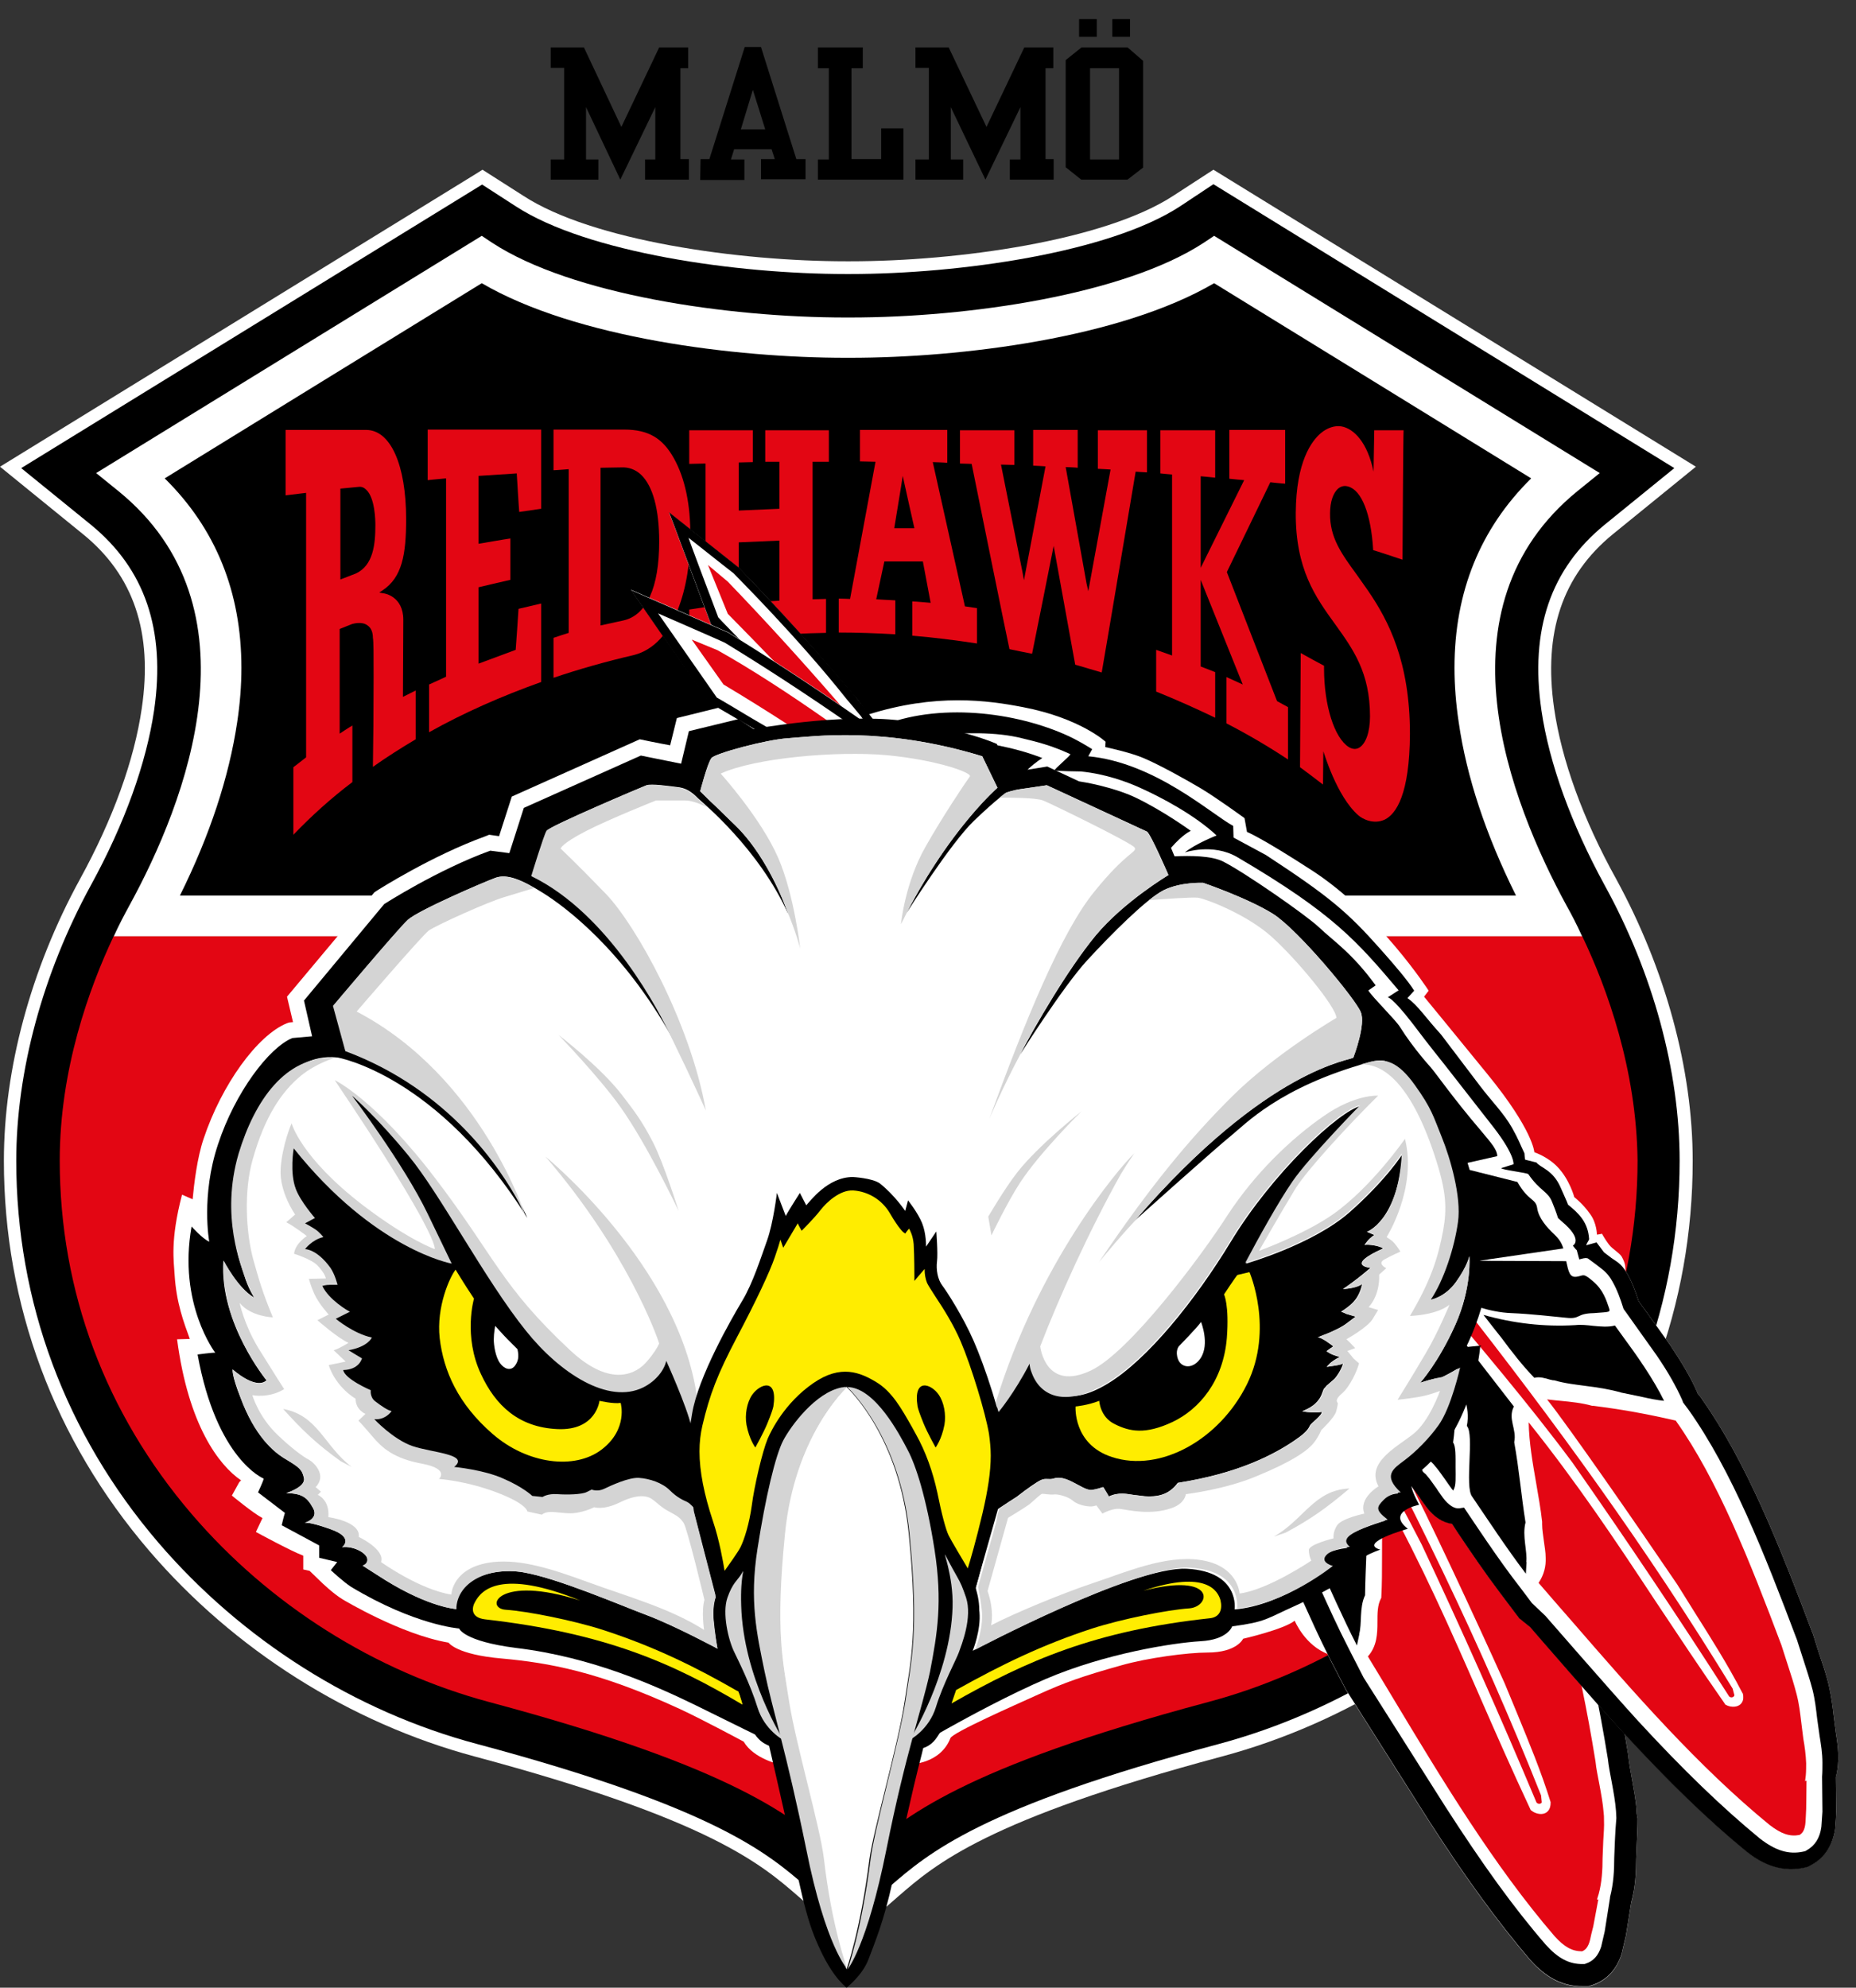
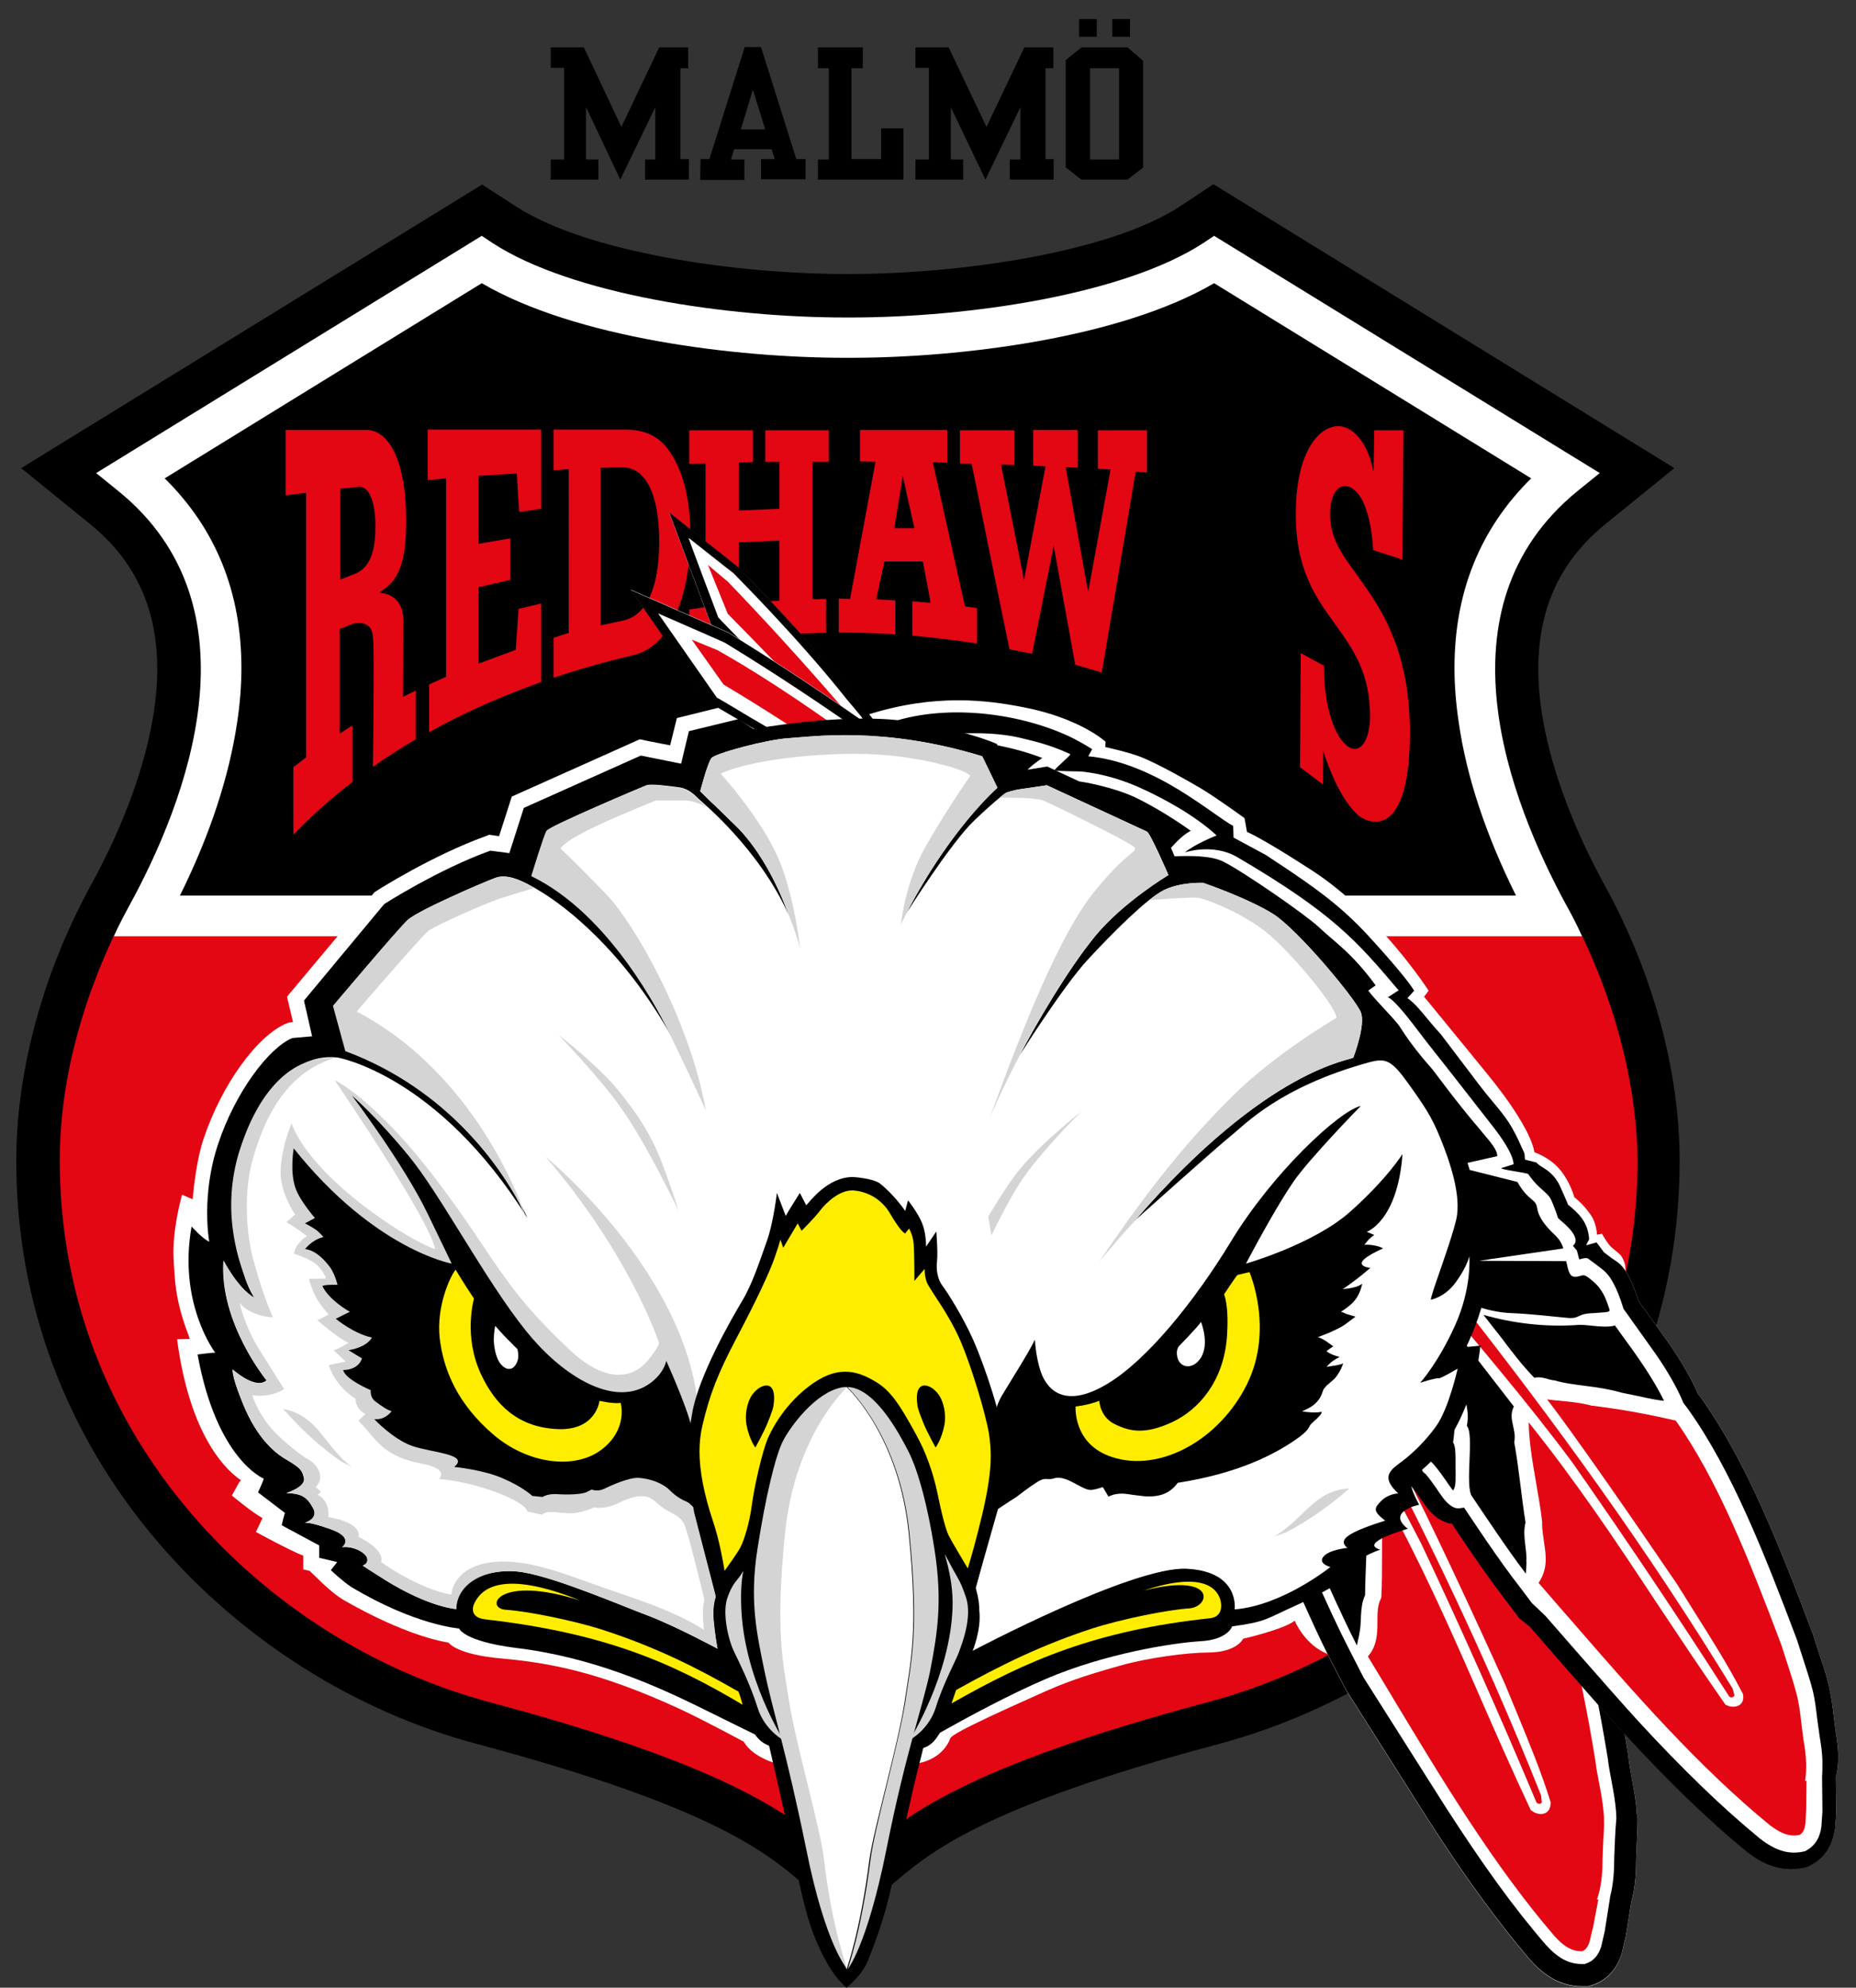
<svg xmlns="http://www.w3.org/2000/svg" version="1.1" x="0px" y="0px" viewBox="0 0 525.1 562.2" style="enable-background:new 0 0 525.1 562.2;" xml:space="preserve">
  <rect x="0" y="0" width="525.1" height="562.2" fill="#333333" stroke="none" />
  <style type="text/css">
	.st0{fill:#FFFFFF;}
	.st1{fill:#E30613;}
	.st2{fill:none;}
	.st3{fill:#FFED00;}
	.st4{fill:#D4D4D4;}
</style>
  <g id="Hök_original">
    <g>
      <polygon points="155.8,50.8 169.3,50.8 169.3,45.1 165.8,45.1 165.8,30.3 175.5,50.8 185.4,30.3 185.4,45.1 182.5,45.1     182.5,50.8 194.9,50.8 194.9,45 192.5,45 192.5,19.3 194.7,19.3 194.7,13.4 186.5,13.4 175.8,35.9 165.2,13.4 155.8,13.4     155.8,19.2 159.6,19.2 159.6,45.1 155.8,45.1   " />
      <polygon points="259,50.8 272.5,50.8 272.5,45.1 269,45.1 269,30.3 278.8,50.8 288.7,30.3 288.7,45.1 285.7,45.1 285.7,50.8     298.1,50.8 298.1,45 295.8,45 295.8,19.3 298,19.3 298,13.4 289.8,13.4 279.1,35.9 268.4,13.4 259,13.4 259,19.2 262.8,19.2     262.8,45.1 259,45.1   " />
      <path d="M198.2,45h2.5l10-31.7h4.6l10,31.7h2.6v5.7h-12.6V45h3.9l-0.9-2.8h-10.6l-0.9,2.9h3.8v5.8h-12.5L198.2,45z M209.6,36.6    h6.9l-3.5-11.2L209.6,36.6z" />
      <polygon points="231.4,50.8 255.6,50.8 255.6,36.3 249.3,36.3 249.3,45 240.9,45 240.9,19.3 244.1,19.3 244.1,13.4 231.4,13.4     231.4,19.3 234.5,19.3 234.5,45.1 231.4,45.1   " />
      <g>
        <rect x="305.3" y="5.4" width="5" height="5" />
        <rect x="314.7" y="5.4" width="5" height="5" />
        <path d="M301.5,47.3V17l4.5-3.6H319l4.4,3.8v30.2l-4.4,3.4h-13.1L301.5,47.3z M316.6,19.3h-8.2v25.8h8.2V19.3z" />
      </g>
    </g>
  </g>
  <g id="Sköld">
-     <path class="st0" d="M439.7,200.4c-3.1-21.5,2.3-37.6,16.6-49.3l23.5-19.1L343.3,48l-11.4,7.4c-19.5,12.7-61,18.5-91.3,18.5h-1.2   c-30.3,0-71.8-5.8-91.3-18.5L136.5,48l-1.9,1.2L0,132l23.5,19.1c14.3,11.6,19.8,27.8,16.6,49.3c-2.1,14.5-8.1,31.2-17.5,48.3   C8.7,274.1,1.1,302.4,1.1,328.3c0,40.8,14.2,78.9,41.1,110.3c24,28,56.7,48.7,92.1,58.2c66.5,17.8,81,30.4,91.6,39.6l14.1,12.3   l14.1-12.3c10.6-9.2,25.1-21.8,91.6-39.6c35.4-9.5,68.1-30.1,92.1-58.2c26.9-31.4,41.1-69.5,41.1-110.3c0-25.9-7.7-54.1-21.6-79.6   C447.8,231.6,441.8,214.9,439.7,200.4z" />
    <path d="M333.8,58.4c-20.1,13.1-62.5,19.1-93.3,19.1h-1.2c-30.8,0-73.1-6-93.3-19.1l-9.6-6.2L6,132.4l19.7,16   c15.3,12.5,21.2,29.7,17.9,52.5c-2.2,14.9-8.3,32-17.9,49.5C12.1,275.3,4.6,303,4.6,328.3c0,39.9,13.9,77.3,40.2,108   c23.6,27.5,55.6,47.8,90.3,57c67.3,18,82.1,30.9,93,40.3l11.8,10.3l11.8-10.3c10.9-9.4,25.7-22.4,93-40.3   c34.7-9.3,66.8-29.5,90.3-57c26.3-30.7,40.2-68.1,40.2-108c0-25.3-7.5-53-21.2-77.9c-9.5-17.4-15.7-34.5-17.9-49.5   c-3.3-22.8,2.6-40,17.9-52.5l19.7-16L343.3,52.1L333.8,58.4z" />
    <path d="M411.6,188.9c0-21.5,7.3-39.4,21.7-53.6c-11-6.8-84.5-52-89.7-55.2c-26.5,15.5-71.6,21.1-103,21.1h-1.2   c-31.5,0-76.5-5.6-103-21.1c-5.2,3.2-78.7,48.4-89.7,55.2c14.4,14.2,21.7,32.1,21.7,53.6c0,4.9-0.4,10.1-1.2,15.4   c-2.2,15.4-7.7,31.9-16.2,49c17.5,0,360.4,0,378,0c-8.5-17.1-13.9-33.6-16.2-49C412,199,411.6,193.9,411.6,188.9z" />
    <path class="st1" d="M447.6,264.7H32.2c-7,14.8-15.3,37.8-15.3,63.5c0,37,12.9,71.5,37.3,100c22,25.7,51.8,44.5,84.2,53.2   c70,18.7,86.1,32.7,97.9,42.9l3.8,3.3l3.8-3.3c11.8-10.2,27.9-24.2,97.9-42.9c32.3-8.6,62.2-27.5,84.2-53.2   c24.4-28.5,37.3-63.1,37.3-100C463,302.5,454.7,279.5,447.6,264.7z" />
    <path class="st0" d="M443.3,256.3c-16.2-29.7-37.5-84.4,3-117.4l6.3-5.1L343.5,66.7l-3,2c-22.4,14.6-66.3,21.1-100,21.1h-1.2   c-33.6,0-77.6-6.5-100-21.1l-3-2L27.2,133.8l6.3,5.1c40.5,32.9,19.3,87.7,3,117.4c-1.3,2.4-2.8,5.2-4.3,8.5h415.4   C446.1,261.5,444.6,258.6,443.3,256.3z M50.9,253.3c8.5-17.1,13.9-33.6,16.2-49c0.8-5.3,1.2-10.4,1.2-15.4   c0-21.5-7.3-39.4-21.7-53.6c11-6.8,84.5-52,89.7-55.2c26.5,15.5,71.6,21.1,103,21.1h1.2c31.5,0,76.5-5.6,103-21.1   c5.2,3.2,78.7,48.4,89.7,55.2c-14.4,14.2-21.7,32.1-21.7,53.6c0,4.9,0.4,10.1,1.2,15.4c2.2,15.4,7.7,31.9,16.2,49   C411.4,253.3,68.4,253.3,50.9,253.3z" />
    <g>
      <path class="st2" d="M101.5,137.7c0,0-5.2,0.5-5.2,0.5v25.7l4.4-1.7c4.9-2.3,5.5-8.2,5.5-13.7c0-1.3-0.1-7.7-2.6-10    C103,137.9,102.3,137.6,101.5,137.7z" />
      <path class="st1" d="M387,167l-3.1-4.4c-4.3-5.9-7.7-10.5-7.6-17.4c0-3.3,0.9-5.9,2.4-7.1c0.8-0.6,1.7-0.8,2.7-0.5    c3.8,1,6.5,7.7,7.1,18c0.5,0.1,7.4,2.4,8.3,2.7c0-1.1,0.2-35.8,0.3-36.6c-0.7,0-7.6,0-8.3,0c0,0.8-0.2,11.7-0.2,11.7l0,0    c-1.7-8.3-5.6-12.2-9.1-12.8c-1.9-0.3-4,0.4-5.8,1.9c-2.6,2.2-7,8-7.1,22.5c-0.1,16,5.6,23.9,11.1,31.5c5.1,7.1,9.9,13.7,9.9,26.1    c0,4.5-1.2,7.8-3.1,8.9c-0.9,0.5-1.9,0.4-2.9-0.2c-4.1-2.6-7-11.8-7-22.2c0-0.3,0-0.5,0-0.8c-0.4-0.2-5.6-3-6.6-3.6    c0,1.3-0.2,31.9-0.2,32.3c0.3,0.2,5.5,4.1,6.5,4.9c0-1.4,0.1-9.4,0.1-9.4l0,0c0.1,0.1,3.7,12.7,9.9,18.1c1.1,1,4.3,2.7,7.5,1.2    c3.2-1.6,7-7.1,7.1-24.2C398.9,187.2,392.9,175.6,387,167z" />
      <path class="st1" d="M114.1,175.3c0-6.7-5.4-7.5-5.7-7.5l-1.1-0.2l0.9-0.6c5.6-3.7,6.7-10.2,6.7-20.2c0-15.3-4.4-25.2-11.3-25.2    c0,0-22,0-22.8,0c0,0.8,0,17.7,0,18.5c0.8-0.1,5.8-0.7,5.8-0.7v74.8c0,0-3.3,2.6-3.6,2.8c0,0.4,0,17.3,0,19.1    c5-5.2,10.6-10.3,16.7-14.9c0-0.4,0-14.6,0-16c-0.9,0.5-3.6,2.3-3.6,2.3v-29.6c0,0,3.5-1.4,3.5-1.4c0.1,0,2.7-0.9,4.4,0.4    c1,0.7,1.5,1.9,1.5,3.5c0.2,0.8,0.2,5.3,0.2,11c0,8.7-0.1,20.1-0.2,25.5c3.8-2.7,7.9-5.3,12.1-7.8c0-0.4,0-12.6,0-13.8    c-0.8,0.4-3.6,1.8-3.6,1.8L114.1,175.3z M100.7,162.2l-4.4,1.7v-25.7c0,0,5.2-0.5,5.2-0.5c0.8-0.1,1.5,0.2,2.1,0.8    c2.5,2.3,2.6,8.7,2.6,10C106.2,154,105.6,159.9,100.7,162.2z" />
      <path class="st1" d="M121,135.8c0.8-0.1,5.2-0.5,5.2-0.5v56.1c0,0-4.3,2-4.8,2.2c0,0.5,0,12.3,0,13.5c9.8-5.5,20.5-10.2,31.7-14.2    c0-0.6,0-21.2,0-22.2c-0.9,0.2-5.9,1.4-6.4,1.5c0,0.6-0.8,11.6-0.8,11.6l-10.5,3.9v-21.6c0,0,8.4-2,9-2.1c0-0.6,0-10.8,0-11.7    c-0.9,0.1-9,1.5-9,1.5v-19.2l10.8-0.7c0,0,0.6,10.1,0.7,10.9c0.7-0.1,5.6-0.8,6.2-0.9c0-0.7,0-21.6,0-22.4c-0.8,0-31.3,0-32.1,0    C121,122.3,121,134.9,121,135.8z" />
      <path class="st1" d="M190.7,129.7c-3.2-5.8-7.3-8.2-14.1-8.2c0,0-19.2,0-20,0c0,0.8,0,10.7,0,11.5c0.7,0,4.3-0.3,4.3-0.3V179    c0,0-3.8,1.2-4.3,1.4c0,0.6,0,10.3,0,11.3c7.4-2.5,14.9-4.6,22.6-6.4c11.9-2.9,16.1-19.9,16.1-33.5    C195.4,142.8,193.8,135.3,190.7,129.7z M176.3,175.5L176.3,175.5L176.3,175.5L176.3,175.5l-6.4,1.4v-44.6c0,0,5.9-0.1,5.9-0.1    c2.1-0.1,4,0.6,5.6,2.1c3.3,3.2,5.1,9.7,5.1,18.9C186.5,166.2,182.9,174.1,176.3,175.5z" />
      <polygon class="st1" points="176.3,175.5 176.3,175.5 176.3,175.5   " />
      <path class="st1" d="M216.5,130.6c0.7,0,4,0,4,0v13.3l-11.5,0.5v-13.6c0,0,3.3-0.1,4-0.1c0-0.7,0-8.3,0-9c-0.8,0-17.2,0-18,0    c0,0.7,0,8.7,0,9.5c0.7,0,4.6-0.1,4.6-0.1v40.6c0,0-4,0.6-4.6,0.7c0,0.6,0,9.1,0,10c6-1,12-1.8,18-2.3c0-0.7,0-8.9,0-9.7    c-0.7,0.1-4,0.3-4,0.3v-17.3l11.5-0.5v17c0,0-3.3,0.2-4,0.2c0,0.7,0,8.9,0,9.7c5.7-0.4,11.4-0.7,17.2-0.8c0-0.7,0-8.9,0-9.6    c-0.7,0-3.8,0.1-3.8,0.1v-38.9c0,0,3.9,0,4.6,0c0-0.7,0-8.2,0-8.9c-0.8,0-17.2,0-18,0C216.5,122.2,216.5,129.8,216.5,130.6z" />
      <path class="st1" d="M263.9,130.7c0,0,3.4,0.1,4.1,0.2c0-0.8,0-8.6,0-9.3c-0.8,0-23.9,0-24.7,0c0,0.7,0,8.2,0,8.9    c0.7,0,4.4,0.1,4.4,0.1l-7.2,38.8c0,0-2.5-0.1-3.2-0.1c0,0.8,0,8.8,0,9.6c5.3,0,10.7,0.2,16,0.5c0-0.8,0-8.9,0-9.6    c-0.7,0-5.4-0.3-5.4-0.3l2.3-10.7h10.9l2.2,11.7c0,0-4.5-0.4-5.2-0.4c0,0.8,0,9.1,0,9.7c6.2,0.5,12.4,1.3,18.3,2.2    c0-0.9,0-9.4,0-10c-0.6-0.1-3.4-0.5-3.4-0.5L263.9,130.7z M253,149.4c0.1-0.8,2-11.9,2.4-14.8c0.6,2.8,3.1,13.9,3.3,14.8    C257.9,149.4,253.8,149.4,253,149.4z" />
-       <path class="st1" d="M347.1,161.8l12.3-25.4c0,0,3.5,0.4,4.2,0.4c0-0.9,0-14.4,0-15.2c-0.8,0-15,0-15.8,0c0,0.8,0,13.1,0,13.8    c0.6,0.1,4.2,0.4,4.2,0.4l-12.3,24.8v-25.9c0,0,3.4,0.3,4.1,0.4c0-0.8,0-12.7,0-13.4c-0.8,0-14.8,0-15.5,0c0,0.8,0,11.5,0,12.2    c0.6,0.1,3.3,0.3,3.3,0.3v51.2c0,0-3.6-1.3-4.5-1.6c0,1.1,0,11.3,0,11.8c5.7,2.3,11.3,4.8,16.7,7.4c0-1.2,0-12.4,0-12.9    c-0.5-0.2-4.1-1.6-4.1-1.6v-24.5l0,0l11.9,29.6c0,0-3.7-1.7-4.6-2.1c0,1.2,0,12.7,0,13.1c6,3.1,11.8,6.5,17.4,10.2    c0-1.3,0-14.3,0-14.8c-0.4-0.2-3.1-1.7-3.1-1.7L347.1,161.8z" />
      <path class="st1" d="M310.6,132.6c0.6,0,3.6,0.2,3.6,0.2l-6.3,34.4l-0.5-2.2l-5.9-32.9c0,0,2.8,0.1,3.4,0.2c0-0.8,0-9.9,0-10.7    c-0.8,0-11.9,0-12.6,0c0,0.7,0,9.4,0,10.1c0.6,0,3.5,0.2,3.5,0.2l-6.1,32.2l-0.4-2.2l-6.1-30.5c0,0,3.1,0.1,3.8,0.1    c0-0.8,0-9.1,0-9.8c-0.8,0-14.6,0-15.4,0c0,0.7,0,8.7,0,9.4c0.6,0,3.3,0.1,3.3,0.1s10.5,51.8,10.7,52.4c0.5,0.1,5.7,1.2,6.4,1.3    c0.2-0.8,6.1-30.5,6.1-30.5l0,0c0,0,6,33.1,6.1,33.6c0.5,0.1,6.7,2,7.5,2.2c0.2-0.9,9.6-56.8,9.6-56.8s2.6,0.2,3.2,0.2    c0-0.8,0-11.2,0-11.9c-0.8,0-13.2,0-13.9,0C310.6,122.3,310.6,131.9,310.6,132.6z" />
    </g>
  </g>
  <g id="Lager_7">
    <path class="st0" d="M245.3,202.2c19.5-6.2,34.2-4.1,44.1-2.2c16.2,3.1,23.4,9.8,23.4,9.8l-0.1,1.5c0,0,7.1,1.5,10.8,3.1   c4.5,1.9,11.7,5.9,16.1,8.5c4.4,2.6,12.5,8.5,12.5,8.5l0.7,3.9c0,0,3.9,1.5,18.4,10.9c19,12.3,33,34,33,34l-1.3,1.7   c0,0,8.8,10.7,18,22c12.9,15.8,13.2,22,13.2,22s3.7,1.2,6.5,4.1c3.5,3.6,4.8,8.6,4.8,8.6s2.4,1.8,4.5,4.8c1.9,2.6,1.9,5.8,1.9,5.8   s1.6-0.2,1.4-0.3c0,0,1,1.8,2,3.1c1,1.3,2.9,2.3,3.6,3.4c2,3.6,0.1,3.1,2.2,8.8c2.2,6.2,11.4,18.5,11.4,18.5l-24.9,66.7   c0,0-58.2,23.3-71.6,18.5c-6.7-2.4-9.6-9.5-9.6-9.5c-3.2,2.5-14.6,5.1-14.6,5.1s-1.7,3.9-10.1,3.9c-5.6,0-16.9,1.5-24.3,3.6   c-11.1,3.1-16.1,4.9-23.4,8.2s-24.3,10.8-25,12.4c-2.9,7.4-11.4,7.4-11.4,7.4l-37,0c0,0-7.2-1.5-10.1-6.4c0,0-11.7-6.3-18.2-9.3   c-23-10.6-37.1-13-50.1-14.2c-13-1.1-15.2-4.5-15.2-4.5c-13.5-2.3-29.9-12.2-29.9-12.2c-2.7-1.6-6.1-4.9-6.5-5.3l-2.9-2.8   c0,0,0,0,0,0c-0.9-0.2-1.8-0.4-1.8-0.4s0-3.9,0-3.9c-3.5-1.3-13.4-6.7-13.4-6.7l1.8-3.8c0,0,0-0.1,0.1-0.1   c-2.8-1.5-8.7-6.4-8.7-6.4l2.1-3.8c0.2-0.2,0.3-0.3,0.5-0.5c-6.3-4.3-14.9-15.6-18.1-39.9l3.6-0.1c-1.7-4.7-3.8-10.1-4.3-18.2   c-0.2-3.7-1.3-9.6,2.1-22.6l3,1.3c0.4-4.4,1.3-11.8,3.1-17.1c5.1-15.3,15.2-29.3,23.6-32.7l0.6-0.2c0,0,1-0.1,1.1-0.1   c-0.6-2.5-1.7-7.2-1.7-7.2l24.7-29.5l0.6-0.4c0.6-0.4,15.7-10,30.9-15.5l1-0.4c0,0,2,0.3,2.8,0.4c1.2-3.7,3.6-11.2,3.6-11.2   l36.2-16.2c0,0,5.2,1.1,8.6,1.7c0.6-2.5,1.9-7.7,1.9-7.7l11.7-2.9l11.3,6.6C212.9,207.1,236.8,204.9,245.3,202.2z" />
    <path d="M453.7,497.7c0,0.1,0,0.1,0,0.2c0,0,0,0,0,0L453.7,497.7z" />
    <path d="M335.4,248.6c0,0,0.1,0.1,0.1,0.1c0,0,0,0,0,0L335.4,248.6z" />
    <path d="M225.1,210.3C225.1,210.3,225.1,210.3,225.1,210.3c0.1-0.1,0.1-0.1,0.1-0.1L225.1,210.3z" />
    <path d="M381.5,304.6c0,0.1,0.1,0.1,0.1,0.2c0,0,0.1,0.1,0.1,0.1L381.5,304.6z" />
    <path d="M399.7,336.9c-0.1-0.1-0.1-0.2-0.2-0.3c-0.1-0.1-0.1-0.1-0.1-0.1L399.7,336.9z" />
    <path class="st0" d="M379.9,306.2C379.9,306.2,379.9,306.3,379.9,306.2L379.9,306.2C379.9,306.2,379.9,306.2,379.9,306.2z" />
    <path d="M230.7,232.5l-0.2-6.1l-2.2-0.2c-0.4,0-0.7-0.1-1-0.1c0.1,0.9,0.1,1.8,0.2,2.5c0.2,0,0.3,0,0.5,0.1c0,0.7,0,1,0,1.7   c-0.1,0-0.3,0-0.4,0.1c0.1,0.3,0.3,1.2,0.6,2.4C229.4,232.7,230.7,232.5,230.7,232.5z" />
    <path class="st0" d="M463,511.8c-0.2-2.8-0.8-5.8-1.3-8.7c-0.4-2.2-0.8-4.4-1-6.3l0-0.1l0-0.1c-5-30.9-11.3-54.1-19.3-70.8   l-0.1-0.2c0,0-0.4-0.6-0.7-1c-0.1-0.4-0.2-0.9-0.2-0.9c-1.1-4.3-2.8-9-5.3-14.6l-4.7-9.8c0,0-1.8-3.7-2-4c0-0.1,0-0.3,0-0.3   c0-0.1-0.6-3.7-0.6-3.7c-0.4-1.8-0.8-3.4-1.4-4.8c-1.3-3.5-3.3-6.1-5.9-7.9c0,0,0,0-0.1-0.1c-0.3-0.5-0.8-1.1-0.8-1.1l-1.4-1.4l0,0   c0,0-0.3-0.2-0.5-0.4c0,0,0,0,0,0c0.1-0.5,0.2-1,0.1-1.6c-0.1-2.4-0.9-5.2-3.5-8.1c0,0-0.4-0.4-0.4-0.4s-0.3-0.3-0.4-0.5   c0-0.1,0-0.1-0.1-0.2c0.2-0.8,0.4-1.6,0.4-2.7c0-1.1-0.3-2.4-0.9-3.7c0,0-1.4-2.6-1.4-2.6c0,0-0.8-1.1-1.3-1.7   c-0.1-0.3-0.4-1.5-0.4-1.5c-0.6-2.1-1.5-4-2.9-6.2l-0.1-0.1c0,0-1.2-1.6-1.4-1.9c-0.1-0.2-0.6-1.1-0.6-1.1s-0.4-0.6-0.6-0.8   c-0.1-0.2-0.3-0.5-0.3-0.5l-0.7-1.3c-0.7-1.1-1.5-2.1-2.6-3.1c-0.1-0.2-0.7-0.9-0.9-1.2c0.1,0.1,0.1,0.2,0.2,0.3l-0.3-0.4   c0,0,0,0,0.1,0.1c-1.5-2.5-3.5-4.4-5.9-5.8c-0.9-4-3.5-7.5-7.2-10c0-0.1,0-0.1,0-0.2c0-0.3,0.1-0.7,0-1.1c0-1.2-0.3-2.7-0.8-4.7   c-0.2-3.9-1.6-7.3-4.1-10c-1.2-1.6-2.7-2.9-4.4-4.1c0.4-1,0.7-2,0.8-3.1l0.3-3l-1.6-2.5c-2.6-4.2-7.9-9.8-14.6-12.5   c-0.2-0.4-0.4-0.8-0.4-0.8l-0.7-1.5c0,0-0.5-0.9-0.5-0.9l-0.3-0.6l-1.3-1.1c-0.7-0.6-1.3-1.3-2.1-2.3l-1.6-2.3l-1.2-1.7   c-2.3-3.4-5.5-7.1-11-9.8c-0.7-0.5-1.3-1.2-2.3-2.7c0,0-0.7-1.1-0.7-1.1l-1.5-2.2c-1-1.5-2.1-2.7-3.1-3.8c-1.7-2-3.8-3.7-6-5.2   c0-0.1,0.1-0.3,0.1-0.4c-0.1-2.2-1.1-4.4-3-6.3c-0.1-0.3-0.2-1-0.2-1L324,234c-3-2.5-5.9-5.2-9.1-8c-3.2-2.9-6.4-5.8-9.8-8.7   c-4.2-3.5-10.3-8.3-17.5-12.2c-2-1.6-4.3-1.1-6.6-2.1c0,0,0,0,0,0c-2.3-1.3,0.6,2.6-2.1,1.8c-7.3-3.4-16.1-2.5-26-0.1   c0,0-0.1-0.1-0.1-0.1l-3.9,2.5c0,0-6.6-10.1-6.9-9.9c-10.8-12.8-21.5-24.8-32.8-36.4l-0.1-0.1l-19.8-15.7l1.6,4.2l10.3,27.6   l0.8,0.8c0,0,7.5,7.6,7.5,7.6c7.1,7.2,12.8,15.7,19.5,22.1c-1,0.7-3,2.2-3.9,3.2c-0.9,0.9-1.9,2-2.6,3.1c-2.1,3.1-2.7,6-2.6,8.2   c0,0.5,0.1,0.9,0.1,1.3l0,0l0,0.3c0-0.1,0-0.2,0-0.2l0.7,8.8l2.5,9.3l0.3,0.4c1,1.6,3.1,5.9,5.3,10.4l2.8,5.6   c3.1,6.1,6.5,12.8,9.1,16.4c1,2.4,2.6,5.7,4.4,8.8c2.9,4.9,6,8.1,9.4,9.9l-0.1-0.1c0,0,3.3,1.9,4.7,2.7c1.1,2.6,3.5,8.1,5.1,10.1   c1.3,1.6,2.7,3.1,4.1,4.5l0.7,0.7c2.8,2.9,3.9,4.5,4.1,5.7l0.1,0.6l0.3,0.5c0.5,0.8,4.9,7.8,7,10.4c2.6,3.1,5.1,5.6,7.9,7.7   c0.1,0.1,0.2,0.3,0.4,0.8c0.4,1,0.7,2.1,1,3.3l0.2,0.8c0.5,1.7,1.1,4.2,2.4,6.7c1.3,2.6,6,6.5,7.4,7.7l2.8,2.3c0,0,0.8-1.1,1.5-2   c0.8,3.6,1.7,7.5,1.7,7.5l0.1,0.3c1.4,3,3.7,4.2,4.5,4.6c0,0,1.6,0.8,2.4,1.1c1.5,1.4,3.1,2.9,3.9,3.9c-0.1,0.5-0.6,2.7-0.6,2.7   l2.5,3.3c0.3,0.4,2.9,3.8,5.6,5.2l0.2,0.1l0.2,0.1c0.3,0.1,0.8,0.2,1.2,0.3c0.9,3.7,2.9,10.7,5.1,13.9c1.5,2.2,3.2,4.2,4.9,6.2   c0,0,3.3,4.1,3.5,4.3c0.9,1.7,2,3.1,2.8,4c0,0,1.9,2.1,1.9,2.1l1.1,1.2c1.6,1.8,1.9,2.4,1.9,2.5l0-0.1l0.1,0.8l0.5,0.9   c0,0,4.8,6.8,5.2,7.3c0.2,0.5,2.8,6.6,2.8,6.6l0.3,0.4l1.3,1.8c0,0,1.5,3,1.5,3l0.3,0.6l1.1,2.4c1.4,2.8,4.5,4.8,6.3,5.8   c0.5,1.2,1.3,3,1.3,3c2.7,6,5.6,12.3,8.8,18.7c0,0,4.3,8.3,4.3,8.3l23.3,36.8c10.4,16.2,19.6,28.8,28.8,39.6   c3,3.3,7.8,7.7,15.2,7.5h0l1.3,0l1.2-0.4c3.9-1.3,6.8-4.4,8.2-8.8c0,0,0.6-2.6,0.6-2.6l0.6-2.5c0,0,1.5-9.3,1.5-9.4   c1.2-4.3,1.4-8.7,1.4-12.4l0.2-4.8c0.1-2.1,0.2-4.3,0.2-6.5C463.1,513.4,463,512.6,463,511.8z M380,306.3   C379.9,306.3,379.9,306.2,380,306.3C379.9,306.2,379.9,306.2,380,306.3L380,306.3z" />
    <path d="M463,511.8c-0.2-2.8-0.8-5.8-1.3-8.7c-0.4-2.2-0.8-4.4-1-6.3l0-0.1l0-0.1c-5-30.9-11.3-54.1-19.3-70.8l-0.1-0.2   c0,0-0.4-0.6-0.7-1c-0.1-0.4-0.2-0.9-0.2-0.9c-1.1-4.3-2.8-9-5.3-14.6l-4.7-9.8c0,0-1.8-3.7-2-4c0-0.1,0-0.3,0-0.3   c0-0.1-0.6-3.7-0.6-3.7c-0.4-1.8-0.8-3.4-1.4-4.8c-1.3-3.5-3.3-6.1-5.9-7.9c0,0,0,0-0.1-0.1c-0.3-0.5-0.8-1.1-0.8-1.1l-1.4-1.4l0,0   c0,0-0.3-0.2-0.5-0.4c0,0,0,0,0,0c0.1-0.5,0.2-1,0.1-1.6c-0.1-2.4-0.9-5.2-3.5-8.1c0,0-0.4-0.4-0.4-0.4s-0.3-0.3-0.4-0.5   c0-0.1,0-0.1-0.1-0.2c0.2-0.8,0.4-1.6,0.4-2.7c0-1.1-0.3-2.4-0.9-3.7c0,0-1.4-2.6-1.4-2.6c0,0-0.8-1.1-1.3-1.7   c-0.1-0.3-0.4-1.5-0.4-1.5c-0.6-2.1-1.5-4-2.9-6.2l-0.1-0.1c0,0-1.2-1.6-1.4-1.9c-0.1-0.2-0.6-1.1-0.6-1.1s-0.4-0.6-0.6-0.8   c-0.1-0.2-0.3-0.5-0.3-0.5l-0.7-1.3c-0.7-1.1-1.5-2.1-2.6-3.1c-0.1-0.2-0.7-0.9-0.9-1.2c0.1,0.1,0.1,0.2,0.2,0.3l-0.3-0.4   c0,0,0,0,0.1,0.1c-1.5-2.5-3.5-4.4-5.9-5.8c-0.9-4-3.5-7.5-7.2-10c0-0.1,0-0.1,0-0.2c0-0.3,0.1-0.7,0-1.1c0-1.2-0.3-2.7-0.8-4.7   c-0.2-3.9-1.6-7.3-4.1-10c-1.2-1.6-2.7-2.9-4.4-4.1c0.4-1,0.7-2,0.8-3.1l0.3-3l-1.6-2.5c-2.6-4.2-7.9-9.8-14.6-12.5   c-0.2-0.4-0.4-0.8-0.4-0.8l-0.7-1.5c0,0-0.5-0.9-0.5-0.9l-0.3-0.6l-1.3-1.1c-0.7-0.6-1.3-1.3-2.1-2.3l-1.6-2.3l-1.2-1.7   c-2.3-3.4-5.5-7.1-11-9.8c-0.7-0.5-1.3-1.2-2.3-2.7c0,0-0.7-1.1-0.7-1.1l-1.5-2.2c-1-1.5-2.1-2.7-3.1-3.8c-1.7-2-4.7,1-6.9-0.5   c0-0.1,0.9-4.9,0.9-5.1c-0.1-2.2-1.1-4.4-3-6.3c-0.1-0.3-0.2-1-0.2-1L324,234c-3-2.5-5.9-5.2-9.1-8c-3.2-2.9-6.4-5.8-9.8-8.7   c-4.2-3.5-10.3-8.3-17.5-12.2c-2-1.6-2.1,0.4-4.4-0.6c0,0-4.2-0.7-4.2-0.7c-2.3-1.3-6.2,0.1-8.9-0.7c-9-0.4-7.4-0.8-17.3,1.6   c0,0-3.8,1.3-3.8,1.3l-6.9-8.9l0,0c-10.8-12.8-21.7-24.8-32.9-36.4l-0.1-0.1l-19.8-15.7l1.6,4.2l10.3,27.6l0.8,0.8   c0,0,7.5,7.6,7.5,7.6c7.1,7.2,12.8,15.7,19.5,22.1c-1,0.7-3,2.2-3.9,3.2c-0.9,0.9-1.9,2-2.6,3.1c-2.1,3.1-2.7,6-2.6,8.2   c0,0.5,0.1,0.9,0.1,1.3l0,0l0,0.3c0-0.1,0-0.2,0-0.2l0.7,8.8l2.5,9.3l0.3,0.4c1,1.6,3.1,5.9,5.3,10.4l2.8,5.6   c3.1,6.1,6.5,12.8,9.1,16.4c1,2.4,2.6,5.7,4.4,8.8c2.9,4.9,6,8.1,9.4,9.9l-0.1-0.1c0,0,3.3,1.9,4.7,2.7c1.1,2.6,3.5,8.1,5.1,10.1   c1.3,1.6,2.7,3.1,4.1,4.5l0.7,0.7c2.8,2.9,3.9,4.5,4.1,5.7l0.1,0.6l0.3,0.5c0.5,0.8,4.9,7.8,7,10.4c2.6,3.1,5.1,5.6,7.9,7.7   c0.1,0.1,0.2,0.3,0.4,0.8c0.4,1,0.7,2.1,1,3.3l0.2,0.8c0.5,1.7,1.1,4.2,2.4,6.7c1.3,2.6,6,6.5,7.4,7.7l2.8,2.3c0,0,0.8-1.1,1.5-2   c0.8,3.6,1.7,7.5,1.7,7.5l0.1,0.3c1.4,3,3.7,4.2,4.5,4.6c0,0,1.6,0.8,2.4,1.1c1.5,1.4,3.1,2.9,3.9,3.9c-0.1,0.5-0.6,2.7-0.6,2.7   l2.5,3.3c0.3,0.4,2.9,3.8,5.6,5.2l0.2,0.1l0.2,0.1c0.3,0.1,0.8,0.2,1.2,0.3c0.9,3.7,2.9,10.7,5.1,13.9c1.5,2.2,3.2,4.2,4.9,6.2   c0,0,3.3,4.1,3.5,4.3c0.9,1.7,2,3.1,2.8,4c0,0,1.9,2.1,1.9,2.1l1.1,1.2c1.6,1.8,1.9,2.4,1.9,2.5l0-0.1l0.1,0.8l0.5,0.9   c0,0,4.8,6.8,5.2,7.3c0.2,0.5,2.8,6.6,2.8,6.6l0.3,0.4l1.3,1.8c0,0,1.5,3,1.5,3l0.3,0.6l1.1,2.4c1.4,2.8,4.5,4.8,6.3,5.8   c0.5,1.2,1.3,3,1.3,3c3.1,6.8,5.5,12.3,8.8,18.7c0,0,4.3,8.3,4.3,8.3l23.3,36.8c10.4,16.2,19.6,28.8,28.8,39.6   c3,3.3,7.8,7.7,15.2,7.5h0l1.3,0l1.2-0.4c3.9-1.3,6.8-4.4,8.2-8.8c0,0,0.6-2.6,0.6-2.6l0.6-2.5c0,0,1.5-9.3,1.5-9.4   c1.2-4.3,1.4-8.7,1.4-12.4l0.2-4.8c0.1-2.1,0.2-4.3,0.2-6.5C463.1,513.4,463,512.6,463,511.8z M456.9,520.4c0,0-0.2,5-0.2,5   c0,3.6-0.2,7.4-1.2,11.2l0,0.1l0,0.1c0,0-1.5,9.5-1.5,9.5c0,0-1,4.3-1,4.3c-0.8,2.5-2.2,4.1-4.4,4.8l0.4-0.1c0,0-0.5,0.1-0.7,0.2   c-0.2,0-0.4,0-0.4,0c-3.9,0.1-7.1-1.6-10.6-5.5c-9.1-10.5-18-22.9-28.3-38.9l-23.2-36.6c0,0,0,0.1,0.1,0.2   c-0.3-0.6-1.2-2.3-4.2-8.2c-3.2-6.2-6-12.4-8.7-18.4c0,0-2.1-4.5-2.1-4.5c0,0-0.6-1.4-0.6-1.4l-2-0.1c-0.7,0-2-1-3-3   c0,0-1.1-2.2-1.1-2.2c0,0-0.3-0.6-0.3-0.6s0,0.1,0,0.1c-0.1-0.4-0.5-1.2-1.6-3.4c0-0.1-0.8-1.4-0.8-1.4l0-0.1l-0.1-0.1   c0,0-0.4-0.5-0.6-0.7c-0.1-0.2-0.2-0.4-0.2-0.4c0,0-0.7-1.8-1.3-3.1c0.3-0.1,0.6-0.1,0.6-0.1l0-1.2c-0.5-1.3-1-2.3-1-2.3l-0.2-0.2   c0,0-1.4-2-2.8-4c-0.1-0.2-0.3-0.4-0.4-0.6c-0.6-0.9-1.2-1.6-1.5-2.1c-0.5,0.6-0.9,1.1-1,1.2c0-0.1,0-0.4,0-0.4   c-0.2-1.7-1.1-3.4-3.4-5.8c0,0-1.2-1.3-1.2-1.3c0,0-1.8-1.9-1.8-1.9c-0.7-0.8-1.5-1.8-2.1-3.1c0,0-0.1-0.3-0.1-0.3l-3.9-4.9   c-1.6-1.9-3.2-3.8-4.5-5.7c-3.1-4.4-4.6-8.5-4.7-12.8c0,0-0.1-3.3-0.1-3.3l-3.1-0.1c-0.4,0-0.7-0.1-1.1-0.2   c-1.4-0.8-2.1-1.6-2.4-1.9l0.1,0.2l-1.2-1.7c0,0-0.5-0.6-0.8-1c0.2-0.7,0.5-2.1,0.5-2.1l-0.1-0.6c-0.4-1.6-1-2.6-1.9-3.8   c0,0-1.4-1.7-1.4-1.7l-2.2-1.4c-0.1,0-1.5-0.8-1.5-0.8c-0.1,0-2.8-1.4-2.8-1.4c-0.6-0.3-1.3-0.8-1.7-1.7c0,0-0.6-1.2-0.6-1.2l0,0   c0-0.1-0.1-0.2-0.1-0.3c-0.1-0.3-3.4-18-3.4-18s-4.7,6.2-5.8,7.7c-1.5-1.1-2.8-2.5-3.7-4.3c-1-1.9-1.6-4-2-5.5c0,0-0.2-0.8-0.2-0.8   c-0.3-1.3-0.7-2.7-1.2-4c-0.5-1.2-1-2.1-1.7-2.8l-0.1-0.1l-0.2-0.1l-0.1-0.1c-2.5-1.8-4.8-4-7.2-6.9c-1.7-2-3.2-4.2-4.8-6.5   c0,0-1-1.4-1.4-1.9c0-0.2-0.1-0.6-0.1-0.6c-0.6-2.9-2.4-5.3-5.7-8.7l-0.7-0.7c-1.3-1.4-2.6-2.7-3.8-4.2c-1.7-2.1-2.9-4.1-3.8-6.1   c0,0-0.1-0.2-0.1-0.4c0-0.2,0-0.4,0-0.4c0,0,0-0.2-0.6-2.5c0-0.1-0.3-0.9-0.3-0.9l-0.2-0.5l-6.6-3.4c-2.4-1.2-4.7-3.7-7-7.6   c-1.8-2.9-3.2-6.2-4.2-8.4l-0.1-0.3l-0.2-0.2c-2.3-3.1-5.7-9.8-8.8-15.9l-2.8-5.6c-2.4-4.8-4.5-9-5.6-10.9l0.2,0.6l-0.3-0.9   c0,0,0-0.1-0.1-0.2c0-0.2-0.1-0.5-0.1-0.5s-0.6-2.6-1-4.3c0.3,0-1.4-11.7-1.4-11.7c0-1.5,0.5-3,1.6-4.6c0.6-0.9,7.9-6.7,7.9-6.7   l-3.8-5.6c0,0,0,0,0,0c-6.2-7.1-28.2-29.3-28.3-29.6c0-0.1-3.7-9.8-3.7-9.8s-4.7-12.5-4.7-12.7c4.3,3.4,12.5,9.9,12.7,10   c1.4,1.5,18.2,18.2,32,35.6c0.3,0.3,4.1,4.9,4.1,4.9l5.1,7.5c0,0,1.9-3.8,2.1-4c0.3-0.1,3.6-1.9,3.6-1.9   c10.8-2.7,22.9-1.6,31.5,3.3l-6-4.4l0.1,0.1l0.1,0c5.2,2.2,9.7,7,14,11.5c2.4,2.6,4.7,5,7.1,7c3.3,2.8,6.5,5.7,9.6,8.5   c3.2,2.9,6.2,5.6,9.2,8.1c0,0,0.4,0.3,0.7,0.6c0,0.2,0.2,0.8,0.2,0.8l0.7,0.6c1.1,0.9,1.8,1.9,1.8,2.8l-0.1,0.5l0.1-0.2l-0.9,2.8   l0.9,0.5l1.5,0.8c2.4,1.3,4.3,2.9,6,4.9c1,1,1.9,2.1,2.8,3.4l1.4,2c0,0,0.7,1.1,0.7,1.1c1.3,1.9,2.4,3.3,4,4.4l0.1,0.1l0.2,0.1   l0.1,0c4.5,2.1,7,5.1,9,8l1.1,1.6c0,0,1.7,2.5,1.7,2.5c1.1,1.5,2.1,2.5,3.1,3.4c0,0,0.2,0.2,0.4,0.3c0.1,0.2,0.2,0.5,0.2,0.5   c0,0,0.7,1.3,0.7,1.3c0,0,0.9,1.8,0.9,1.8c0,0.1,0.6,1.1,0.6,1.1l1.1,0.4c5.3,1.9,10.2,6.7,12.6,10.5c0,0,0.3,0.4,0.5,0.8   c0,0.4-0.1,0.9-0.1,0.9c-0.1,0.9-0.4,1.6-0.9,2.2l-2.9,3.1l3.7,2.1c2,1.1,3.6,2.5,4.9,4.2l0,0l0.1,0.1l0,0c1.7,1.8,2.6,4.1,2.7,6.9   l0,0.3l0.1,0.3c0.2,0.6,0.6,2.5,0.7,3.5l0,0.3c0,0,0,0.2,0,0.2l0,0c0,0,0,0,0.1-0.1c-0.1,0.2-0.4,0.6-1.2,2l-0.7,1.1l3.2,1.7   c3.1,1.7,5.3,4.3,6,7.3c0,0,0.6,2.8,0.6,2.8l1.6,0.7c1.9,0.8,3.4,2.2,4.6,4.3l0,0.1l0.1,0.1l1.3,1.7l0.2,0.1   c0.9,0.8,1.4,1.5,1.9,2.2c0,0,0.5,0.8,0.5,0.8c0,0,0.5,0.9,0.5,0.9l0.1,0.1l0.6,0.8c0,0,0.6,1,0.6,1l0,0.1l1.5,2.1   c1,1.6,1.7,2.9,2.1,4.3c0,0,0.2,0.7,0.2,0.7c0,0,0.4,1.6,0.4,1.6s0.2,0.3,0.2,0.3c0,0,0.2,0.4,0.2,0.4l0.1,0.1l0.2,0.2   c0,0,1.2,1.5,1.3,1.7c0.1,0.1,0.8,1.5,0.9,1.7c0.2,0.5,0.3,1,0.4,1.5c0,0.5-0.1,0.9-0.3,1.3c0,0,0,0,0,0c-0.1,0.1-0.2,0.3-0.2,0.4   c0,0-0.5,1.1-0.5,1.1l1.6,3.3l1.1,1.2c0,0,0.3,0.4,0.3,0.4c0.5,0.6,1.8,2,1.9,4.2c0,0.4,0,0.8-0.1,1.3l0.3-0.6l-0.7,1.9l0.3,0.3   l1.3,2.5c0,0,1.5,1.1,1.5,1.2c0.2,0.2,0.4,0.4,0.7,0.7c0.1,0.1,0.7,1,0.7,1c0,0,0.1,0.2,0.1,0.2c0.1,0.1,0.4,0.4,0.4,0.4l0.1,0.1   l0.2,0.1c1.7,1.1,3.1,3,4.1,5.5c0.4,1.1,0.8,2.4,1.1,3.8c0,0,0.6,3.3,0.6,3.3c0,0,0.2,1.1,0.2,1.1l0,0.2l2.4,4.8   c0,0,4.6,9.6,4.6,9.6c2.4,5.3,4,9.6,5,13.6l0.5,1.9c0,0,0.9,1.3,1,1.5c7.7,16.2,13.9,38.8,18.8,69.1c0.2,2,0.7,4.4,1.1,6.6   c0.5,2.7,1,5.5,1.2,8.1l0.1,2C457.1,516.4,457,518.4,456.9,520.4z" />
    <path class="st1" d="M205.9,173.6c9.7,9.9,19.3,19.6,27.6,29.1c48.7,58.7,98.2,113.5,137.2,177.8c10.8,18.7,21.7,37.1,31.5,56.3   c11.3,24,22.1,48.2,32.5,73c0.4,0.5,1.2,0.5,1.5,0l-0.2-2c-17.5-44-36.7-82.8-58.6-123.6c-0.7-1.3-0.9-2.6-2-3.8   c-15-29-37-51.6-55.7-78.6c-36-46.2-71.5-93.4-113.8-137.3l-5.6-4.7L205.9,173.6z" />
    <path class="st1" d="M437.2,512.8c0.6-0.3,1.5-1,1.5-2.9l0-0.1l0-0.1c-2.7-8.7-6-16.6-9.4-24.9l-3.6-8.7   c-8.7-19.3-22.5-48.9-27.5-58.1c1.4,0.4,3.7,1.1,3.7,1.1c3,0.8,5.8,1.7,8.5,3l0.1,0l0.1,0c3.1,1,6.3,2.4,9.3,3.8   c4.3,2,8.7,4,13.2,4.6c7.5,15.9,13.5,38,18.3,67.7c0.2,2.1,0.7,4.3,1.1,6.5c0.5,2.7,1,5.4,1.2,8c0.1,0.7,0.1,1.3,0.1,1.9   c0.1,2.1-0.1,4.1-0.2,6l-0.2,4.9c0,3.3-0.2,6.9-1.1,10.2l-0.5,1.6c0,0,0.3-0.1,0.4-0.1c-0.4,2.1-1.5,8-1.5,8l0-0.1l-0.5,2   c-0.4,2-0.8,4.1-2.6,4.8c-2.8,0-5-1.2-7.8-4.3c-17.2-20-31.6-43.9-45.5-67c0,0-6.6-11-7.3-12.1c2.6-2.9,2.7-6.5,2.7-9.7   c0-2.5,0-4.8,1-6.7l0.1-0.2l0-0.2c0.2-3.7,0.2-7.5,0.2-11.1c0-5.8,0-11.7,0.8-17.1c10.5,19.1,18.5,37.2,26.8,56.2   c4.5,10.3,9.2,21,14.4,32.1l0.1,0.2l0.2,0.1C434.2,512.9,436,513.4,437.2,512.8z" />
    <path d="M373.5,406.1c1.2,5.1,3,10,1,15.2c1.8,2.8-3.5,8.8-1.8,12.1c1.2,3.6-1.8,4.7-0.1,7.9c3.7,8,7.1,15.9,11.3,24.1l0.7-3.3   l-0.1,0.2c0.9-3,0-7.5,1.7-11.1c0.1-7.6,0.7-16.3,0.7-24.1c1.4-3.5-0.3-7.4,2.1-10.6l-13.1-23.2   C375.6,397.6,376.5,401.8,373.5,406.1z" />
    <path d="M520.1,502.9c0-0.1,0-0.2,0-0.2l0-0.1L520.1,502.9z" />
    <path d="M232.5,222.3C232.5,222.3,232.5,222.3,232.5,222.3c0.1-0.1,0.1-0.1,0.1-0.1L232.5,222.3z" />
    <polygon points="435.8,338.4 435.8,338.4 435.8,338.4  " />
    <path d="M517.9,502.7c0,0,0-0.1,0-0.1v0L517.9,502.7z" />
    <path d="M231.7,234.8L231.7,234.8c0,0.1,0,0.2,0.1,0.2L231.7,234.8z" />
    <path class="st0" d="M519.4,490.1L519.4,490.1l-0.6-4.7c-0.3-2.8-0.7-5.7-1.4-8.8c-0.7-2.9-1.7-5.9-2.7-8.8l-1.8-5.7l-0.1-0.2   c-9.3-24.7-18.7-48.4-31.3-66.2c0-0.1-0.8-1.1-1.2-1.6c-0.1-0.1-0.1-0.3-0.1-0.3c-1.8-4.1-4.3-8.3-7.7-13.4l-6.3-8.8   c0,0-2.1-2.9-2.2-3c0-0.1-0.2-0.3-0.4-0.6c-0.9-2.7-1.9-5.6-3.5-8.2c-1.5-2.5-3.2-4-4.5-5l-1.5-1.1l-2.6-2l-0.4-0.2   c0,0-0.8-0.3-1-0.3c-0.1-0.2-0.4-0.6-0.5-0.7c-3.2-2.3,0.1-1.1-3.1-3.6c0-0.3-2.6-2.6-2.6-2.9c0-1.6-1.6-2.4-2.6-3.9l-0.9-1.6   c-0.1-0.1-2.2-2.4-2.2-2.4c-0.1-0.1-2.1-3.5-2.1-3.5c0,0-5.8-4.5-5.8-4.5l-0.3-2.6c-1.9-2.6-3.7-5.2-5.3-7c-3.6-4-5.1-6.8-5.1-6.8   c0,0-2.7-4.5-2.7-4.5c0,0-3.4-3.9-3.4-3.9s-3.4-3.2-3.4-3.2c0-0.1-3-3.2-3-3.2l-3.7-5.2c-0.9-1.8-8.4-8.5-10.3-10.1   c-1.2-1,3.9-1,1.6-2c0.4-1.2-3.8-5.6-9.6-12.1c-3-2.8-6.7-6-8.9-8.8c-4.1-5.2-6.9-8.1-12.2-10c-0.3-0.1-4.1-2.5-6.5-4.8   c0,0-7.1-5.5-7.1-5.5c-0.9-0.9-2.8-3.2-3.9-4.1c-1.7-1.3-2.8-3-4.8-3.6c-0.4-3-4.1-3.5-7.1-5c-8.2-4.2-9-6.3-17.3-8.4   c-11.4-3-9.2-3.8-17.6-7.6c-12.5-5.7-32.3-9.4-45.8-4.1l-1.9-0.6l-3,2c0,0-1.7-0.9-1.7-0.9c-13.9-9.8-27.5-18.8-41.5-27.4l-0.1,0   l-27.2-11.9l2.5,3.6l19.5,27.9l1.1,0.7l9.1,5.4c8.6,5,16.7,9.8,24.1,14.8c-0.9,0.9-1.7,1.9-2.4,2.9c-0.7,1-1.5,2.3-2.1,3.6   c-1.1,2.5-1.5,4.7-1.4,6.5c0,1.2,0.2,2.1,0.5,3c0,0.2,0.2,1.7,0.3,2c0,0.1,0,0.3,0,0.4c0,1.3,0.4,2.4,0.7,3.1c0,0-0.2,0.1-0.2,0.1   l2.1,4.5c0.3,0.7,1,2.2,2.2,5.2l0.5,1.4l1,1.2c0.8,1,2.5,3.1,4.1,5.3l6.6,9c4,5.5,8.6,11.5,11.7,14.5c1.4,2.1,3.5,5.1,5.8,7.9   c3.7,4.3,7.3,6.9,11,8.1c0,0,2.7,0.8,4.5,1.4c0.1,0.2,0.2,0.5,0.2,0.5l0.3,1.2l0.7,1c1.5,2.3,3.4,4.5,5.9,6.6   c1.6,1.4,3.2,2.6,4.8,3.8l0.7,0.5c3.2,2.4,4.6,3.7,5,4.9c0,0,0.7,1.8,0.7,1.8l1.3,1.3l1.2,1.2c2,2,4,4,6.1,5.8   c3.1,2.6,6,4.6,9.1,6.1c0.1,0.1,0.2,0.2,0.5,0.7c0.5,0.9,1,1.9,1.5,3l0.4,0.8c0.7,1.6,1.8,3.9,3.5,6.2c2.1,2.7,4.7,4.7,7.6,5.9   l0.1,0l5,1.7c0,0,0.2-0.4,0.3-0.6c0.6,1.7,1.6,4.3,1.6,4.3l0.7,1c0,0,0.7,1,0.7,1l-0.1-0.1c1.9,2.8,4.4,3.5,5.2,3.8   c0.1,0,3,0.8,3,0.8c0,0,1.1,0.3,2.6,0.9c0.3,0.3,0.6,0.6,0.7,0.6c0.4,0.3,0.6,0.6,0.7,0.8c-0.1,0.8-0.2,3.3-0.2,3.3l3,2.8l1.4,1.3   c0.9,0.8,2.5,2,5,2.8l0.2,0.1l0.2,0c0.3,0.1,0.5,0,0.8,0.1c1.3,4.5,3.8,8.8,7.8,12.8c1.9,1.9,3.9,3.6,5.8,5.2c0,0,0.4,0.3,0.4,0.3   s3.5,3.1,3.7,3.3c1.2,1.5,2.5,2.7,3.4,3.5l2.2,1.7l1.3,1c1.8,1.4,2.2,2,2.2,2.1c0.1,0.5,1.2,4.6,1.2,4.6s6.1,3.2,8,6.3   c0.7,1.1,1.2,1.9,1.2,1.9c0,0,0.7,1.1,0.7,1.1s0.9,0.8,1.1,1c0.2,0.2,0.6,0.8,0.6,0.8l2,2.7l0.3,0.5l1.6,2.2   c2.1,2.8,4.7,4.4,7.2,4.7c0.7,1.1,1.7,2.6,1.7,2.6c3.7,5.5,7.5,11.1,11.8,16.8l5.5,7.3c0,0,2.7,2.2,3.1,2.5   c1.8,2.1,18.1,20.9,26.1,29.6c13,14.1,24.1,24.9,35,33.8c3.5,2.8,9,6.2,16.3,4.7c0,0,1.2-0.3,1.2-0.3l1.1-0.6   c3.7-2,5.9-5.5,6.6-10.1c0,0,0.2-2.7,0.2-2.7l0.1-1.9l0-0.4l-0.1-9.6c0,0.1,0,0.2,0,0.2l0-0.4l0,0.1   C520.6,498.2,520,493.8,519.4,490.1z M231.7,234.8L231.7,234.8l0,0.2C231.8,235,231.8,234.9,231.7,234.8z M517.9,502.6   c0,0,0,0.1,0,0.1L517.9,502.6L517.9,502.6z" />
    <path d="M519.4,490.1L519.4,490.1l-0.6-4.7c-0.3-2.8-0.7-5.7-1.4-8.8c-0.7-2.9-1.7-5.9-2.7-8.8l-1.8-5.7l-0.1-0.2   c-9.3-24.7-18.7-48.4-31.3-66.2c0-0.1-0.8-1.1-1.2-1.6c-0.1-0.1-0.1-0.3-0.1-0.3c-1.8-4.1-4.3-8.3-7.7-13.4l-6.3-8.8   c0,0-2.1-2.9-2.2-3c0-0.1-0.2-0.3-0.4-0.6c-0.9-2.7-1.9-5.6-3.5-8.2c-1.5-2.5-2.8-3-4.2-4l-2.1-1.6l-2.1-2.8l-2.9,0.8   c0,0,0.1,0,0,0c-0.1-0.2,0.8-1.5,0.8-1.7c-0.3-4.8-2.9-7.3-6-9.8c0-0.3-2-4.6-2.1-4.9c-2.2-5-5.7-5.5-6.8-7c0,0-3.2-0.8-3.2-0.8   c-0.1-0.1-0.2-1.8-0.2-1.8c-1.3-2.7-1.6-3.8-3.5-7.2c-2.4-4.2-5.6-7.3-9.1-11.9c-3.1-4.1-11-14.5-11-14.5   c-4.4-4.8-6.5-8.2-9.5-10.3l1.9-2.1c-1.6-2.6-5.4-7.1-9.5-11.7c-9.4-10.6-14.6-15-32.5-26.7l-9.1-4.9l-0.1-3.3   c-6.3-3.4-22.1-17.9-41-19.7l1.1-2c0,0-4-2.6-8-4.3c-15.5-6.7-37.7-8.9-53.7-1.4l0,0l0,0c0,0,0-0.1,0,0   c-13.9-9.8-27.5-18.8-41.5-27.4l-0.1,0l-27.2-11.9l2.5,3.6l19.4,28l10.3,6c8.6,5,16.7,9.8,24.1,14.8c-0.9,0.9-1.7,1.9-2.4,2.9   c-0.7,1-1.5,2.3-2.1,3.6c-1.1,2.5-1.5,4.7-1.4,6.5c0,1.2,0.2,2.1,0.5,3c0,0.2,0.2,1.7,0.3,2c0,0.1,0,0.3,0,0.4   c0,1.3,0.4,2.4,0.7,3.1c0,0-0.2,0.1-0.2,0.1l2.1,4.5c0.3,0.7,1,2.2,2.2,5.2l0.5,1.4l1,1.2c0.8,1,2.5,3.1,4.1,5.3l6.6,9   c4,5.5,8.6,11.5,11.7,14.5c1.4,2.1,3.5,5.1,5.8,7.9c3.7,4.3,7.3,6.9,11,8.1c0,0,2.7,0.8,4.5,1.4c0.1,0.2,0.2,0.5,0.2,0.5l0.3,1.2   l0.7,1c1.5,2.3,3.4,4.5,5.9,6.6c1.6,1.4,3.2,2.6,4.8,3.8l0.7,0.5c3.2,2.4,4.6,3.7,5,4.9c0,0,0.7,1.8,0.7,1.8l1.3,1.3l1.2,1.2   c2,2,4,4,6.1,5.8c3.1,2.6,6,4.6,9.1,6.1c0.1,0.1,0.2,0.2,0.5,0.7c0.5,0.9,1,1.9,1.5,3l0.4,0.8c0.7,1.6,1.8,3.9,3.5,6.2   c2.1,2.7,4.7,4.7,7.6,5.9l0.1,0l5,1.7c0,0,0.2-0.4,0.3-0.6c0.6,1.7,1.6,4.3,1.6,4.3l0.7,1c0,0,0.7,1,0.7,1l-0.1-0.1   c1.9,2.8,4.4,3.5,5.2,3.8c0.1,0,3,0.8,3,0.8c0,0,1.1,0.3,2.6,0.9c0.3,0.3,0.6,0.6,0.7,0.6c0.4,0.3,0.6,0.6,0.7,0.8   c-0.1,0.8-0.2,3.3-0.2,3.3l3,2.8l1.4,1.3c0.9,0.8,2.5,2,5,2.8l0.2,0.1l0.2,0c0.3,0.1,0.5,0,0.8,0.1c1.3,4.5,3.8,8.8,7.8,12.8   c1.9,1.9,3.9,3.6,5.8,5.2c0,0,0.4,0.3,0.4,0.3s3.5,3.1,3.7,3.3c1.2,1.5,2.5,2.7,3.4,3.5l2.2,1.7l1.3,1c1.8,1.4,2.2,2,2.2,2.1   c0.1,0.5,1.2,4.6,1.2,4.6s6.1,3.2,8,6.3c0.7,1.1,1.2,1.9,1.2,1.9c0,0,0.7,1.1,0.7,1.1s0.9,0.8,1.1,1c0.2,0.2,0.6,0.8,0.6,0.8l2,2.7   l0.3,0.5l1.6,2.2c2.1,2.8,4.7,4.4,7.2,4.7c0.7,1.1,1.7,2.6,1.7,2.6c3.7,5.5,7.5,11.1,11.8,16.8l5.5,7.3c0,0,2.7,2.2,3.1,2.5   c1.8,2.1,18.1,20.9,26.1,29.6c13,14.1,24.1,24.9,35,33.8c3.5,2.8,9,6.2,16.3,4.7c0,0,1.2-0.3,1.2-0.3l1.1-0.6   c3.7-2,5.9-5.5,6.6-10.1c0,0,0.2-2.7,0.2-2.7l0.1-1.9l0-0.4l-0.1-9.6c0,0.1,0,0.2,0,0.2l0-0.4l0,0.1   C520.6,498.2,520,493.8,519.4,490.1z M231.7,234.8L231.7,234.8l0,0.2C231.8,235,231.8,234.9,231.7,234.8z M441.9,345.5   c6.2,5.2,3.1,6.8,3.1,6.8s0.8,1.1,1.1,1.3c0.1,0.3,0.7,2.6,0.7,2.6l1.2-0.3c0.5-0.1,0.8-0.1,1.1,0c0,0,0.1,0,0.1,0   c0.4,0.3,2.3,1.7,2.3,1.7l1.3,1c1.1,0.8,2.3,1.9,3.3,3.7c1.4,2.4,2.4,5.2,3.2,7.8l0.1,0.2l0.8,1.1c0,0,2.2,3.1,2.2,3.1l6.2,8.7   c3.3,4.8,5.6,8.9,7.3,12.7l0.3,0.8l1.5,2c12.3,17.3,21.5,40.7,30.7,65.1c0,0,1.8,5.6,1.8,5.6c0.9,2.8,1.9,5.8,2.6,8.5   c0.7,2.8,1,5.5,1.3,8.1l0.7,5l0,0c0.4,2.4,0.8,4.9,0.8,7.6c0,1.3,0,2.6-0.1,3.9l0,0.1l0.1,9.8c0,0.3-0.3,4.3-0.3,4.3   c-0.4,3.1-1.8,5.3-4.1,6.6c0,0-0.3,0.2-0.5,0.3c-0.2,0-0.5,0.1-0.5,0.1c-4.2,0.9-7.9-0.3-12.3-3.7c-10.7-8.8-21.7-19.4-34.5-33.3   c-8.3-9.1-26-29.5-26.2-29.7l0,0c0,0-3.7-3.5-3.8-3.6c-0.1-0.2-5.6-7.4-5.6-7.4c-3-4-6.4-8.9-9.9-14.1l-3.7-5.5l-1.3,0.2   c-1.4,0.2-3.1-0.9-4.6-2.9l-1.5-2.1l-0.3-0.5l-2.1-2.9c0,0-1-1.2-1-1.2l0,0c0,0-0.6-0.5-0.8-0.7c-0.1-0.2-0.3-0.6-0.3-0.6   s-0.2-0.3-0.8-1.1c0,0,0,0,0,0c0-0.2-0.2-0.4-0.5-0.8c0,0,0,0,0,0c0,0,0,0,0,0c-2-2.1-8.4-7.3-8.1-8.1c-0.2-0.7-0.4-1.5-0.4-1.5   c-0.4-1.3-1.5-2.6-3.9-4.5l-1.4-1.1l-2-1.6c-0.9-0.7-2-1.7-2.9-2.9l-0.1-0.1l-4.2-3.6l-0.4-0.3c-1.8-1.5-3.8-3.2-5.5-4.9   c-4-4-6.2-8-7.1-12.5l-0.4-2l-1.9,0.3c-0.5,0.1-1.1,0.1-1.6,0c-1.7-0.6-2.7-1.4-3.2-1.8l-1.3-1.3c0,0-0.8-0.8-1.4-1.3   c0-0.7,0.2-2.4,0.2-2.4l-0.1-0.3c-0.6-1.3-1.2-2.1-2.2-3c0,0-1.4-1.2-1.4-1.2l-0.2-0.1c-2-0.8-3.6-1.3-3.6-1.3c0,0-3-0.8-3-0.8   c-0.8-0.2-1.8-0.7-2.6-1.9c0,0-0.7-1-0.7-1c0,0-0.2-0.3-0.3-0.4c-0.1-0.3-5.1-13.8-5.1-13.8s-2.7,5.3-3.4,6.5c-0.5-0.2-1-0.4-1-0.4   c-2.1-0.9-4-2.3-5.5-4.4c-1.4-1.8-2.4-3.9-3-5.3l-0.4-0.8c-0.5-1.2-1.1-2.4-1.8-3.5c-0.6-1-1.2-1.7-1.9-2.1l-0.1-0.1l-0.1,0   c-2.9-1.4-5.6-3.2-8.5-5.7c-2-1.7-3.9-3.6-5.9-5.6l-1.2-1.2c0,0-0.4-0.4-0.6-0.6c-0.1-0.3-0.3-0.8-0.3-0.8c-0.9-2.4-3-4.3-6.6-7   c0,0-0.7-0.5-0.7-0.5c-1.5-1.1-3.1-2.3-4.5-3.5c-2.1-1.9-3.7-3.6-5-5.6c0,0-0.2-0.3-0.3-0.5c-0.1-0.2-0.2-0.5-0.2-0.5l-0.9-2.2   c0,0-0.2-0.3-0.2-0.3l-0.2-0.5l-6.6-2c-2.8-0.9-5.7-3-8.8-6.6c-2.3-2.6-4.3-5.6-5.7-7.7l-0.1-0.1l-0.1-0.1   c-2.8-2.7-7.4-8.7-11.4-14.2l-6.6-9c-2-2.6-3.4-4.6-4.3-5.6c0,0-0.3-0.3-0.4-0.5c-0.1-0.2-0.2-0.6-0.2-0.6   c-0.9-2.3-1.6-4.1-2.2-5.2c1.1-0.4,3.5-1.2,3.5-1.2l-0.8-3.8l-1.1,0.1c-2.1,0.2-3.1,0.1-3.6,0.1c-0.1-0.4-0.2-0.9-0.3-1.2   c0-0.1,0-0.2,0-0.3l0-0.2l-0.1-1c0,0-0.2-1.5-0.2-1.5l0-0.1l0-0.1c-0.2-0.7-0.3-1.4-0.4-2.1c0-1.4,0.3-2.8,1-4.4   c0.5-1.1,1.2-2.2,1.6-2.8c0.1-0.1,4.1-4.7,4.1-4.7l-3.8-2.7c0,0,0,0,0,0c-7.7-5.2-16-10.1-24.8-15.2c0,0-9.5-5.7-9.8-5.8   c-0.3-0.4-12.8-18.4-16.6-23.8c5.5,2.4,18.8,8.2,18.9,8.3c14.1,8.6,27.8,17.7,41.8,27.6c0.6,0.4,4.8,0.4,4.8,0.4s0,0,0,0   c0,0,22.8-4.7,37.4-1c4.2,1,8.3,2,13.7,4.5c0.4,0.2-4.8,4.4-4.4,4.6c0.3,0.2,7,0.3,7.4,0.3c7,0.7,12.9,2.9,16.5,4.5   c6.5,2.9,15.8,7.9,21.9,13.6c0,0-5.9,2.3-9,4.8l0,0c0,0,7.9-2.7,14.8,1.3c27.3,16,34,23.9,45.7,37.7l-3.1,2c0,0,1-0.4,6.9,7.2   c6.2,8.2,7.6,9.7,12,15.4c2.4,3.1,2.4,3.1,11.1,14.2c6.1,7.9,5.6,10.4,5.6,10.4l-3.5,1.1c0.3,0.5,7.4,1.3,7.7,1.7   c3.3,4.8,5.5,4.8,6.7,7.8c1.2,2.9,1.7,4.6,1.7,4.6L441.9,345.5z M517.9,502.6c0,0,0,0.1,0,0.1L517.9,502.6L517.9,502.6z" />
    <path class="st1" d="M204.7,193.6c12.4,7.4,23.5,14.7,33.7,21.6c61.6,44.2,116.9,92.3,166.1,148.7c13.8,16.5,27.6,32.6,40.4,49.8   c15.1,21.6,29.9,43.6,44.3,66.1c0.5,0.5,1.3,0.3,1.5-0.3l-0.5-1.9c-24.6-40.2-50-75-78.4-111.2c-0.9-1.1-1.3-2.4-2.6-3.4   c-19.7-25.9-43.8-47.8-66.7-71.1c-43.2-39-101.5-86.7-139.5-108l-7.3-3L204.7,193.6z" />
    <path d="M239.4,227.2c-0.1,0.1-2.8,3.8-1.7,6c1.3,7.8-1,0.2,1.6,7.2c0.1,0.4,0.4,0.4,3,7c3.8,4.3,18.4,25.7,22.4,28.8   c3.1,4.7,8.1,12,12.9,13.4c0.7-3.2,0.8-4.1,0.1-7.1c1.8-2.4-2.8-8.9,0.3-9.8c1.6,0.4,1.9,2.6,2.4,4.5c-0.7,1.9-0.1,3.6,0.3,5.3   c1.3,5.2,5.9,9.8,7.3,14.7c4.7,7.3,14.4,10,17.2,17.4c4.6,4.6,8.9,9.2,14.7,11.8c5.9,3.5,10.6,14.8,10.6,14.8   c0.3-0.7,1.1-0.6,1.2-1.2c0.1-1.6,0.3-3.7,1.3-5.2c-0.2-2.8,0-6.3,3.4-7.7c0,3.8,2.2,7.3,2.7,11.3l0,1.3l4.5,12.2   c0.6,0.9,0.7,0.9,0.8,1.1c0.3,0.4,0.3,0.3,3.6,1.2c0,0,2.9,0.8,5.6,2.2c-0.5,0.1,0.3,0.2,1.1,1.3c2.1,1.9,3.7,4.1,3.5,6.9   c1,0.9,1.6,1.8,2.7,2.2c3.8,0.8,4.4-13.5,6.5-6.1c-0.5,2.1-2,7.3,0.2,9c0.8,10.3,10.4,15.4,16.6,21.4c2.2,3.6,9.6,6.1,11.1,11.7   l1.4,0.4c1.4-3-0.1-5.6-0.6-8.4c1-2-1-6.1,1.8-6.1c2.6,0.7,0.4,3.4,0.3,5.2c0.3,3,0.9,8.6,1.9,12.5c0,0-0.5-1.2,4.6,6.9   c2.2,1.7,6.9,9.6,6.5,8.1c0.8-1.1,0.6-3.7,0.6-6.4c0-2.9,0.1-6-0.7-7c0.7-5.1,1-9.7-1.2-14.1c-1.3-3.5-2.8-6.9-0.8-10.7   c-0.7-3.5-0.9-7.9,0-11.2c-10.3-11.3-20.6-23.1-31.2-34.2c-20.3-21.3-41.4-41.5-63.3-60.8c-6.7-5.9-13.4-11.7-20.3-17.3   c-15.6-13-31.6-26-48.4-37.5C243.2,223,240.8,225,239.4,227.2z" />
    <path d="M424.8,378.4c0,0-3.5-4.4-5.1-6.5c8.5,2.4,17.2,3.4,25.8,2.9l0.1,0c1.7-0.2,3.4,0,5.2,0.2c2.1,0.2,4.2,0.4,6.1-0.1   c0.5,0.7,1.8,2.5,1.8,2.5c4.5,6.1,9,12.5,12.1,18.8c-2-0.2-4-0.6-6.2-1.1c0,0-5.8-1.2-5.8-1.2c-3.5-1-6.9-1.5-10.1-1.9   c-2.9-0.4-5.9-0.7-9-1.6l-0.2,0c0,0-0.1,0-0.1,0c0,0-0.9-0.2-0.9-0.2c-1.3-0.4-3-0.9-4.4-0.5C430.7,386.2,427.7,382.3,424.8,378.4z   " />
    <path class="st1" d="M435.6,395.7c0.1,0,0.1,0,0.2,0.1l0,0C435.7,395.8,435.6,395.7,435.6,395.7z M492.2,482.2c0.4-0.3,1.1-1,1-2.3   c0-0.2,0-0.5-0.1-0.8l0-0.1l-0.1-0.1c-4.2-8.1-8.7-15.2-13.5-22.8l-5-8c-11.8-17.4-30.4-44.2-36.8-52.3c1.5,0.2,3.8,0.4,3.8,0.4   c3.1,0.3,6,0.6,8.9,1.4l0.1,0l0.1,0c7.4,0.9,14.9,2.2,23.5,4.2c11.9,16.8,20.9,39.6,29.9,63.5c0,0,1.8,5.6,1.8,5.6   c0.9,2.7,1.8,5.6,2.5,8.3c0.7,2.7,1,5.3,1.3,7.8l0.6,4.8c0.4,2.2,0.7,4.5,0.8,6.9c0,1.1,0,2.3-0.1,3.4l-0.2,1.7   c0,0,0.2-0.1,0.4-0.2c0,2.2-0.1,8.2-0.1,8.2l0-0.1l-0.1,2.1c-0.1,2.1-0.1,4.2-1.8,5.2c-2.8,0.5-5.1-0.3-8.4-2.8   c-20.3-16.6-38.5-37.5-56.1-57.8c0,0-8.4-9.6-9.3-10.7c1.6-2.4,2.1-4.8,2-7.1c0-1.6-0.3-3.1-0.5-4.7c-0.2-1.6-0.5-3.2-0.5-4.8   c0-0.2,0-0.3,0-0.5l0-0.1l0-0.1c-0.4-3.7-1.1-7.4-1.7-11c-1-5.7-2-11.5-2.1-17c0,0,0-0.1,0-0.1c13.6,17,24.5,33.3,35.9,50.6   c6.2,9.3,12.6,19,19.6,29l0.1,0.2l0.2,0.1C489.3,482.8,491.1,483,492.2,482.2z" />
    <path d="M411.5,388.5c2,4.8,4.6,9.3,3.5,14.8c2.2,2.4-0.7,17.2,1.5,20c4.9,7.2,9.6,14.4,15.2,21.8l0.2-3.4l-0.1,0.2   c0.4-3.1-1.2-7.4-0.2-11.3c-1.2-7.5-1.8-15-3.2-22.7c0.8-3.7-1.9-6.5-0.1-10.1l-16.5-21.3C412.3,380.8,413.8,383.8,411.5,388.5z" />
  </g>
  <g id="Lager_6">
    <path d="M455.1,369.6c-0.6-1.7-1.5-4.8-4.4-7.2c-2.9-2.5-2.6-1.6-4.6-1.3c-2,0.3-2.3-1.3-3-4.4l-24.4-0.1c0-0.1,2.4-0.3,2.4-0.4   l21.2-3.1c-0.5-1.6-1.2-2.7-2.7-4.1c-2-1.9-4.3-4.5-4.7-7.3c-0.4-2.8-2.4-1.8-5.6-7.4l-13.5-3.4c0,0,0,0,0,0   c-0.2-0.7-0.4-1.4-0.6-2l8.4-1.9c0-1.7-1.4-3.4-4.7-7.3c-7.6-8.9-12.1-15.4-14.1-17.8c0,0-4.8-5.2-8.7-11.4c-1.2-2-7.8-8.4-9-10.4   c0,0-0.1,0.1-0.2,0.2c0,0,0,0,0,0l2.3-1.6c-6.7-9.2-11.9-12.5-16-16.4c-3.7-3.5-21-15.5-27.1-18.6c-3.3-1.7-9.4-1.7-13.8-1.5   l-1-2.4c3.5-4,5.6-4.8,5.6-4.8s-7.8-5.7-15.8-9.5c-4-1.9-10.5-3.7-15.8-4.5l-9-4.2l-5.6,0.9c2.2-2.1,4.2-3.3,4.2-3.3   c-4.4-1.7-8.3-2.7-12.7-3.6l-0.2-0.4c-7-3-18-5.2-18-5.2s-1.4-0.5-9-1.4c-17.6-2.1-41.8,2.4-41.8,2.4l-4.3-2.8l-14,3.4l-2.2,9.2   l-11.4-2.3l-33.1,14.8l-4.1,12.8l-5.4-0.7c-14.9,5.4-30,15.1-30,15.1L86,283l2.3,10.1l-5.6,0.5c-6.6,2.7-16.2,15.4-21,30   c-4.9,14.6-2.5,27.6-2.5,27.6c-2-0.9-5-4.3-5-4.3c-3.9,21.9,6.7,35.7,6.7,35.7c-0.5-0.1-5,0.5-5,0.5c5.4,29.8,18.7,35.1,18.7,35.1   c0,0.5-1.6,3.9-1.6,3.9l7.6,5.8c-0.4,1.3-0.9,3.5-0.9,3.5l10.6,5.7l0,3.5l5.1,1.2l-1.8,2.3c0,0,3.4,3.2,5.7,4.7   c18.1,10.9,30.6,11.8,30.6,11.8s1.2,3.6,16.1,5.5c21.7,2.6,39.7,10.8,51,16.3c11.3,5.6,18.7,9.2,18.7,9.2s23.8,16.5,28.1,12.5   c4.2-4,32.7-20.9,52-29.2c16.8-7.2,35.8-10.2,43.8-10.7c7.8-0.4,9-4.2,9-4.2c9.7-1.3,9.5-2.1,18-5.9c8.4-3.8,18.6-10.1,18.6-10.1   c-4.4-2.5,5.3-5.7,5.3-5.7c-6.5-1.9,7.8-5.9,7.8-5.9c-6.3-4.9,3.2-6.8,3.2-6.8c-4-7.6-2.3-6.8,2.5-11.4   c13.4-12.8,14.8-33.6,14.8-33.6l-4,0.4c1.9-3.9,3.3-7.7,4.3-11.1c1.9,0.6,5.3,1.4,8.6,1.5c5.1,0.2,11,0.9,15.3,1.3   c4.3,0.5,2.8-1.2,7.9-1.3C455.7,371,455.7,371.3,455.1,369.6z" />
    <path class="st0" d="M401.8,391.1c0,0,5.1-5.6,9.9-16.3c4.8-10.7,4-19.5,4-19.5s-0.5,2.7-3.7,7.2c-3.2,4.5-7.2,5.1-7.2,5.1   c0.3-2.4,5.6-15.8,7.2-22.7c1.6-6.9-2.1-17.1-4.5-23c-2.4-5.9-4.3-8.8-9.1-15.5c-4.8-6.7-6.4-7.2-11.2-5.9c-25.3,7-35,17.6-39,20.8   c-4,3.2-27,23.8-27,23.8c37.7-43.6,61.5-45.2,61.7-46c0.3-0.8,3.5-9.4,2.1-12.8c-1.3-3.5-17.6-23.2-24.8-27.8   c-7.2-4.5-19.8-8.8-19.8-8.8s-6.4-0.3-11.2,2.1c-4.8,2.4-14.7,12.3-21.6,19.8c-6.9,7.5-19,26.7-19,26.7c4-7.7,13.4-24,21.4-33.7   c8-9.6,20.6-17.1,20.6-17.1s-5.1-11.8-6.1-12.3c-1.1-0.5-28.3-13.1-28.3-13.1s-5.3,0.8-7.5,1.1c-2.1,0.3-4,1-4,1s-2.4,1.5-9.1,7.9   c-6.7,6.4-19.1,26.1-19.1,26.1c12.3-23.8,25.7-35.4,25.7-35.4l-4.3-8.9c-27.8-8.5-47.6-5.6-55-5.1c-6.2,0.4-20.6,4.3-21.6,5.6   c-1.1,1.3-3.2,9.4-3.2,9.4s0,0,9.9,9.6c9.9,9.6,15,25.1,15,25.1c-8.3-18.4-24-31.3-25.4-32.6c-1.3-1.3-2.9-2.8-5.3-3.2   c-3.1-0.4-8.1-1.1-9.4-0.6c-1.3,0.5-27.3,11.5-28.1,12.8c-0.8,1.3-4.3,12.8-4.3,12.8c24.9,12,39.8,46,39.8,46   c-14.2-25.4-30.7-37.4-36.6-41.1c-5.9-3.7-10.2-5.6-13.6-4.3c-3.5,1.3-21.6,9.1-24.6,11.8c-2.9,2.7-21.1,24.3-21.1,24.3l3.5,12.8   c37.9,14.2,51.3,47.3,51.3,47.3c-25.4-40.6-53.7-45.4-53.7-45.4c-0.5,0-0.9-0.1-1.4-0.1c-14.5-0.4-20.9,16.2-25.8,31.4   c-5,15.6-0.3,26.6,0.8,30.3c1.1,3.7,2.8,6.3,2.8,6.3c-4.8-2.8-8.7-10.5-8.7-10.5c-1.2,17.6,12.2,33.9,12.2,33.9   c-3.1,2.8-9.6-3.1-9.6-3.1s-0.3,1.6,2.2,7.9C72,406,77.3,410.7,81,412.8c3.6,2.2,4.5,2.8,5,5.3c0.5,2.5-5,4.2-5,4.2   c4.5,0.1,5.9,1.2,7.6,4.3c1.4,2.6-1.4,3.8-2.4,4.1c0,0,0,0,0,0c0.7-0.1,2.5,0.1,7.3,1.8c6.9,2.4,3.3,5.1,3.3,5.1   c3.2-0.4,6.8,1.6,7.1,3.2c0.3,1.6-1.3,2-1.3,2s2.1,1.4,6.4,4.1c12.6,7.8,20.1,8.2,20.1,8.2c-1.7-7.5,9.3-12,18.9-10.4   c9.6,1.6,27.5,9.3,35.2,12.2c7.7,2.9,19.8,9.4,19.8,9.4c-0.1-0.4-1-5.1-1.2-8.7c-0.1-3.6,0.6-5.6,0.6-5.6l-0.1-0.9   c-0.4-1.6-5.8-22.3-6.1-23.6c-0.1-0.4-0.3-1.4-0.5-2.6c-0.1-0.3-0.1-0.6-0.2-0.9c-0.4-2.4-0.8-5-0.8-5l-0.5-14.2l0.2,0.9   c0,0,1.1-1.8,2.7-6.7c1.5-4.8,17.1-35,18.3-38c1.2-3,5-14.3,5-14.3s0.7,2.7,3-0.3c2.3-3,2.3,0.7,5-3c2.7-3.7,11.3-8.3,15.7-8.3   c4.3,0,12,11.1,14,10.3c2-0.7,3,10,3,10l2.3-0.3c0,0,0.7,3.7,0.5,6.1c-0.2,2.5,6.5,11.5,9.2,17.2c2.7,5.7,8.3,23.5,8.3,23.5   l2.4,19.8l-8.2,28.9c0,0,0.9,0.2,1.5,5.3c0.5,5.1-1.9,11-1.9,11s45.3-24,60.6-23.2c15.1,0.8,13.5,11.5,13.5,11.5   c13.6-1.1,27.1-12,27.1-12c-0.8-0.2-3.5-1.2-1.9-3c1.6-1.9,6.7-2.4,6.7-2.4c-1.9-1.6-1.1-2.9,2.1-4.5c3.2-1.6,8.6-3.2,8.6-3.2   c-3.5-2.7-3.2-3.5-1.1-5.6c2.1-2.1,4.8-2.1,4.8-2.1c-5.2-4.8-2.1-6.7,1.1-9.1c3.2-2.4,6.9-6.1,9.6-9.9c3.6-5,6.1-16.3,6.1-16.3   s-3.5,2.1-5.1,2.7C406,389.7,401.8,391.1,401.8,391.1z" />
    <path class="st0" d="M238.4,392.4c0.1,0,0.3,0,0.4-0.1C238.7,392.4,238.6,392.4,238.4,392.4z" />
    <path class="st0" d="M239.7,392.3C239.6,392.3,239.6,392.3,239.7,392.3c-0.1,0-0.1,0-0.1,0C239.6,392.3,239.6,392.3,239.7,392.3   C239.6,392.3,239.6,392.3,239.7,392.3z" />
    <path class="st0" d="M239.6,392.3C239.5,392.3,239.5,392.3,239.6,392.3C239.5,392.3,239.5,392.3,239.6,392.3L239.6,392.3z" />
    <polygon class="st0" points="239.7,392.3 239.7,392.3 239.7,392.3  " />
    <path class="st0" d="M238.8,392.4c0.2,0,0.4,0,0.7,0C239.3,392.3,239.1,392.3,238.8,392.4z" />
    <path class="st0" d="M238.1,392.5c0.1,0,0.2,0,0.3,0C238.3,392.4,238.2,392.4,238.1,392.5z" />
    <path class="st0" d="M239.7,392.3L239.7,392.3C239.6,392.3,239.6,392.3,239.7,392.3C239.6,392.3,239.6,392.3,239.7,392.3z" />
    <polygon class="st0" points="239.6,392.3 239.6,392.3 239.6,392.3  " />
    <path class="st0" d="M239.6,392.3C239.6,392.3,239.6,392.3,239.6,392.3L239.6,392.3L239.6,392.3L239.6,392.3   C239.6,392.3,239.6,392.3,239.6,392.3z" />
    <path class="st0" d="M239.6,392.3C239.6,392.3,239.6,392.3,239.6,392.3C239.6,392.3,239.6,392.3,239.6,392.3   C239.6,392.3,239.6,392.3,239.6,392.3C239.6,392.3,239.6,392.3,239.6,392.3z" />
    <path class="st3" d="M164.2,452.7c-23.5-7.5-27.2,2.2-21.1,2.6c6.1,0.4,19.1,3,27.5,5.7c15.1,4.9,26.9,10.9,37.7,17.1l0.6,0.3   c0,0,0.5,1.2,0.6,1.7c0.2,0.6,0.7,2.1,0.5,2c-19.7-11.7-38.7-20.2-72.8-24.1c-4.1-0.5-3.8-3.3-2.7-5.1   C136.2,449.9,141.5,443.5,164.2,452.7z" />
    <path class="st3" d="M323.5,449.9c20.7-5.3,19.1,4.5,13,5c-6.1,0.4-19.1,3-27.5,5.7c-14.1,4.6-25.6,10.2-38.5,17.4l-1.3,3.8   c21.4-12.2,40.7-20.6,73.1-24.1c2.9-0.3,3.6-2.6,3-5.1C344.6,450.1,341.5,443.9,323.5,449.9z" />
    <path class="st4" d="M184.7,323c3.1,6,7.3,19.5,7.3,19.5s-8.8-18.6-16.4-29.3c-6.1-8.6-17.6-20.5-17.6-20.5s11.8,9,17.9,16.9   C179.5,314.3,181.6,317,184.7,323z" />
    <path class="st4" d="M80.1,398.5c5.6,6.2,9.5,9.9,16.3,14.8l3.1,1.6C91.7,409,90,400.3,80.1,398.5z" />
    <path class="st4" d="M279.6,344.1c0,0,4.6-7.9,8.2-12.5c6-7.7,18.2-17.3,18.2-17.3s-11.7,11.5-17.4,20.2   c-3.6,5.5-8.1,14.9-8.1,14.9L279.6,344.1z" />
    <path class="st4" d="M100.9,286.1c0,0,18.5-21.5,20.4-22.9c1.9-1.4,16.9-8.2,21.5-9.5c4.6-1.4,8.2-2.5,8.2-2.5s-0.1-0.1-0.2-0.2   c-4.5-2.6-8-3.8-10.9-2.6c-3.5,1.3-21.6,9.1-24.6,11.8c-2.9,2.7-21.1,24.3-21.1,24.3l3.5,12.8c29.5,11,44.2,33.6,49.2,43l1.9,4   C148.8,344.2,136.3,304.6,100.9,286.1z" />
    <path class="st4" d="M192.1,222.8c-2.9-0.4-8.1-1.1-9.4-0.6c-1.3,0.5-27.3,11.5-28.1,12.8c-0.8,1.3-4.3,12.8-4.3,12.8   c22.3,10.8,36.6,39.2,39.3,44.9c6.4,13.1,10.1,21.4,10.1,21.4c-4.4-25-19.9-52.6-28.3-61.3s-12.8-12.8-12.8-12.8s0.3-1.4,7.1-4.9   c6.8-3.5,19.9-8.7,19.9-8.7s4.1,0,8.2,0c1.9,0,4.2,0.9,6.2,1.9c-1.4-1.3-2.3-2.1-2.6-2.4C196,224.6,194.4,223.1,192.1,222.8z" />
    <path class="st4" d="M220.2,242.7c-4.9-11.3-16.3-23.9-16.3-23.9c9.5-4.4,32.7-6.5,47.1-5.2c14.4,1.4,24.1,5,23.4,6   c-1.6,2.2-7.8,11.5-12.5,19.8c-5.9,10.3-7,22-7,22c0.5-0.9,2.6-5.2,3.1-6c11.9-21.9,24.2-32.6,24.2-32.6l-4.3-8.9   c-27.8-8.5-47.6-5.6-55-5.1c-6.2,0.4-20.6,4.3-21.6,5.6c-1.1,1.3-3.2,9.4-3.2,9.4s0,0,2.7,2.7c1.7,1.5,3.3,3.1,4.8,4.6   c0.7,0.7,1.5,1.5,2.4,2.3c8.2,8,13.1,19.9,14.5,23.8c2.8,6.6,3.9,11.1,3.9,11.1S224.7,253.1,220.2,242.7z" />
    <path class="st4" d="M295.1,226.4c2.7,1.1,25,12,25.9,13.3c0.8,1.4-2.2,1.1-11.4,12.5c-9.3,11.4-19.6,36.5-29.7,64.3   c0,0,3.4-8.3,9.3-19.3c-0.4,0.7-0.7,1.1-0.7,1.1c4-7.7,13.4-24,21.4-33.7c8-9.6,20.6-17.1,20.6-17.1s-5.1-11.8-6.1-12.3   c-1.1-0.5-28.3-13.1-28.3-13.1s-5.3,0.8-7.5,1.1c-2.1,0.3-4,1-4,1s-0.5,0.3-1.8,1.4C285.9,225.6,293,225.6,295.1,226.4z" />
    <path class="st4" d="M338.9,253.9c2.2,0.3,13.6,4.6,20.7,10.9c7.1,6.3,18.5,20.1,18.5,23.1c0,0-17.2,10-29.4,22.1   c-12.8,12.7-23.8,26.3-37.8,47c0,0,8-9.7,11.5-13c-0.8,0.7-1.2,1.1-1.2,1.1c37.7-43.6,61.5-45.2,61.7-46c0.3-0.8,3.5-9.4,2.1-12.8   c-1.3-3.5-17.6-23.2-24.8-27.8c-7.2-4.5-19.8-8.8-19.8-8.8s-6.4-0.3-11.2,2.1c-1.1,0.6-2.5,1.5-4.1,2.8   C328.9,254.3,337.2,253.7,338.9,253.9z" />
    <path d="M386.7,348.4l2.1,0.9l0,0c-1.8,1.2-2.4,2.4-2.8,2.8c1.1-0.2,4.1,0.2,5.3,1l0,0l0,0c-11,4.9-3.6,5.5-3.6,5.5s-3.6,3.2-7.8,6   c-0.4,0.2,0.4-0.2,0,0c1.4-0.1,4-0.4,5.5-1.5l0,0c0,0-0.4,2.2-1.6,4c-1,1.5-2.4,2.6-4.4,3.9c0.3,0.1,1.1,0.4,1.4,0.6l2.7,0.8   l-2.4,1.8c-1.4,1.1-3,1.8-4.5,2.5c-1.3,0.6-2.6,1-3.9,1.6c1-0.3,4.5,2.5,4.5,2.5s-1.7,1.1-1.9,1.4c0.4,0.2,1,0.9,3.7,1.6l0,0l0,0   c-2.9,1.5-3.2,2.4-3.7,2.8c0.8-0.2,3.7-0.4,4.7-1l0,0l0,0l0,0c-0.5,1.9-2.1,4.1-2.6,4.5l-1.6,1.4c-0.3,0.2-0.6,0.5-0.8,0.8   c-0.3,0.3-0.5,0.5-0.6,0.8l-0.3,0.8c-0.9,2.7-2.9,4-4.9,4.9c-0.2,0.1-0.5,0.2-0.8,0.4c4,0.6,5.5,0.1,5.5,0.1c0.4,0.8-3,3.2-3.3,3.9   c-0.3,0.6-0.7,1.5-2.8,3.1c-7.2,5.3-18,10.5-34.6,13.1c-2.6,3.6-6.1,4-9.4,3.8l-3.3-0.4c-1.6-0.2-4-0.9-6.9,0.5   c0,0-0.9-1.6-1.6-2.7c0,0-1.6,0.6-3.1,0.8c-1.5,0.2-3.5-1.2-5.7-2.3c-2.2-1.1-3.8-1.4-5.2-0.9c-1.4,0.4-2.2-0.2-3.5,0.4   c-1.3,0.6-4.1,2.6-6.8,4.7c0,0-3.9,2.5-5.2,3.4s0,0,0.5-5s-0.6-18.6-1.6-21.6c0,0,0.5-2.6,1.9-5.1c1.2-2.1,8-12.8,9.5-16.1   c0,0,0.2,4.9,1.7,9.2c2,5.6,7.3,10.2,18.8,3.3s25-23.9,34.8-40c11.9-19.7,30.8-37.2,36.9-38.6c0,0-14.5,14.8-19.1,21.5   c-4,5.8-9.7,16.1-13.4,23.1c0,0,19-5.4,29.4-14.6s14.9-16.4,14.9-16.4C395.4,345.4,386.7,348.4,386.7,348.4z" />
    <path d="M379.9,364.6C379.9,364.6,379.9,364.6,379.9,364.6C380,364.5,380.1,364.5,379.9,364.6z" />
    <path class="st3" d="M304.3,397.8c0,0,3.4-0.3,6.7-1.6c0,0,0.2,4.6,4.4,6.6c4.2,2.1,8.6,3,16.3-0.6c7.6-3.6,14.4-11.6,15.4-23.8   c0.7-9.3-0.8-12.3-0.8-12.3s3.5-5.3,3.8-5.5c0.4-0.1,3.4-0.8,3.4-0.8s7,16.1-0.7,31.7s-24.5,25.1-38.2,20.6   C303.5,408.5,304.3,397.8,304.3,397.8z" />
    <path class="st0" d="M333.5,380.8c0,0,5.1-5.2,6.3-6.9c0,0,2.5,6.2-0.1,10.2c-2.1,3.2-5.4,2.9-6.4,0.4   C332.4,382.1,333.5,380.8,333.5,380.8z" />
    <path class="st4" d="M381.8,421c-6.4,5.4-10.8,8.6-18.1,12.5l-3.3,1.1C368.9,429.8,371.8,421.4,381.8,421z" />
-     <path class="st4" d="M401.8,391.1c0,0,5.1-5.6,9.9-16.3c4.8-10.7,4-19.5,4-19.5s-0.5,2.7-3.7,7.2c-3.2,4.5-7.2,5.1-7.2,5.1   c3.7-5.5,6.7-14.7,7.7-22c1-7.1-2.2-18.1-4.6-24c-2.4-5.9-2.8-8-7.6-14.7c-4.8-6.7-8.4-7.8-13.3-6.4c-0.7,0.2-1.5,0.4-2.2,0.6   c7.1-0.6,15,6.7,21.4,26.7c3,9.3,3.2,14,2.1,20.2c-1.4,7.5-3.4,14.1-9.4,24.2l0,0c8.3-0.4,11.2-3.2,11.2-3.2s-3.2,7.8-6.7,13.7   c-4.4,7.5-8,13.2-8,13.2s2.4-0.2,6-0.8c3-0.5,6-1.7,6-1.7s-3,8.7-7.7,12.3c-4.7,3.7-13.3,8-9.7,14.7c0,0-5.7,3.3-4,7.7   c0,0-6.3,1.3-7.7,3.3c-1.3,2-1,3.7-1,3.7s-7,1.7-7,3.3c0,1.7,0.7,3,0.7,3s-12.3,8.3-20.3,9.3c0,0-0.4-8-11.3-9.5   c-9.7-1.4-21,3.5-30,6.5s-22.7,8.7-29,12c0,0,1-4-1-9.7l5.8-20.7c0,0,4.5-2.7,6-3.8c1.5-1.2,3.2-3,3.7-3s2.2,0.3,3.2,0.2   c1-0.2,4,0.5,5.5,1.8c1.5,1.3,4.7,1.8,5.8,1.5c1.2-0.3,0.8-0.2,0.8-0.2l1.7,2.3c0,0,3-1.7,5.2-1.3c2.2,0.3,8.4,1.8,14.2-0.2   c4-1.3,4.2-4,4.2-4s11.2-1.3,20.3-5.2c9.2-3.8,14.3-7,16.2-9.7c1.3-1.8,1.8-3.2,1.8-3.2s3.7-3.5,4.2-5.2c0.5-1.7,0.5-2.5,0.5-2.5   s-1.2-0.7,1.2-2.7c2.3-2,4.3-6.5,4.8-8.5l-1.5-1.3l-1.8-2.2l2.2-0.8c0,0-2-2.2-2.5-2.5c0,0,6-3.3,7.5-5.8s1.5-2.5,1.5-2.5   s-1.8-0.5-2.7-0.8c0,0,3.2-3,3-9.2l2-1.8c0,0-2.7-1.3-0.5-2.5c2.2-1.2,4.5-2.2,4.5-2.2s-1.5-2.5-2.7-3.3c-1.2-0.8-1.2-0.8-1.2-0.8   s8.7-13.7,5.2-27.8c0,0-9.4,13.6-20.3,21.3c-8.1,5.7-21,10.4-21,10.4s6.4-11.2,10.3-17.6c3.5-5.6,15.3-18.3,23.4-26.3   c0,0-6.4-0.5-15.3,5.7c-9.3,6.4-19.6,16.3-27.3,28.1c-7.5,11.7-27.7,38.7-38.6,43.9c-13,6.2-14.4-6.8-14.4-6.8   c5.3-13.8,13.9-32.8,22.8-48.7c0.3-0.5,1.7-2.8,3.8-5.9c-4.6,4.5-27.1,31-39.2,70.5l0.8,2.7c0,0,4.4-5.2,8.8-13.7   c0,0.7,0.2,1.6,0.6,2.6c2.5,6.8,9.7,9.8,21.2,2.9s25-23.9,34.8-40c11.9-19.7,30.8-37.2,36.9-38.6c0,0-14.5,14.8-19.1,21.5   c-4,5.8-9.7,16.1-13.4,23.1c0,0,19-5.4,29.4-14.6s14.9-16.4,14.9-16.4c-1,19.2-9.7,22.2-9.7,22.2l2.1,0.9c-1.8,1.2-2.4,2.4-2.8,2.8   c1.1-0.2,4.1,0.2,5.3,1c-11,4.9-3.6,5.5-3.6,5.5s-3.6,3.2-7.8,6c0.2-0.1,0.1-0.1,0,0c1.4-0.1,4-0.4,5.5-1.5c0,0-0.4,2.2-1.6,4   c-1,1.5-2.4,2.6-4.4,3.9c0.3,0.1,1.1,0.4,1.4,0.6l2.7,0.8l-2.4,1.8c-1.4,1.1-3,1.8-4.5,2.5c-1.3,0.6-2.6,1-3.9,1.6   c1-0.3,4.5,2.5,4.5,2.5s-1.7,1.1-1.9,1.4c0.4,0.2,1,0.9,3.7,1.6c-2.9,1.5-3.2,2.4-3.7,2.8c0.8-0.2,3.7-0.4,4.7-1   c-0.5,1.9-2.1,4.1-2.6,4.5l-1.6,1.4c-0.3,0.2-0.6,0.5-0.8,0.8c-0.3,0.3-0.5,0.5-0.6,0.8l-0.3,0.8c-0.9,2.7-2.9,4-4.9,4.9   c-0.2,0.1-0.5,0.2-0.8,0.4c4,0.6,5.5,0.1,5.5,0.1c0.4,0.8-3,3.2-3.3,3.9c-0.3,0.6-0.7,1.5-2.8,3.1c-7.2,5.3-18,10.5-34.6,13.1   c-2.6,3.6-6.1,4-9.4,3.8l-3.3-0.4c-1.6-0.2-4-0.9-6.9,0.5c0,0-0.9-1.6-1.6-2.7c0,0-1.6,0.6-3.1,0.8c-1.5,0.2-3.5-1.2-5.7-2.3   c-2.2-1.1-3.8-1.4-5.2-0.9c-1.4,0.4-2.2-0.2-3.5,0.4c-1.3,0.6-4.1,2.6-6.8,4.7c0,0-3.9,2.5-5.2,3.4l-0.4,1.4l-0.5,2.6l-5.1,18.2   c0,0,0.5,1.6,1.1,6.7c0.5,5.1-1.9,11-1.9,11s45.3-23.9,60.6-23.2c15,0.7,13.5,11.5,13.5,11.5c13.6-1.1,27.1-12,27.1-12   c-0.8-0.2-3.5-1.2-1.9-3c1.6-1.9,6.7-2.4,6.7-2.4c-1.9-1.6-1.1-2.9,2.1-4.5c3.2-1.6,8.6-3.2,8.6-3.2c-3.5-2.7-3.2-3.5-1.1-5.6   c2.1-2.1,4.8-2.1,4.8-2.1c-5.2-4.8-2.1-6.7,1.1-9.1c3.2-2.4,6.9-6.1,9.6-9.9c3.6-5,6.1-16.3,6.1-16.3s-3.5,2.1-5.1,2.7   C406,389.7,401.8,391.1,401.8,391.1z" />
    <path class="st4" d="M201.9,457.5c-0.1-3.6,0.6-5.6,0.6-5.6l-0.1-0.9c-0.4-1.6-5.8-22.3-6.1-23.6c-0.1-0.4-0.8-25.1-0.8-25.1   l0.5-2.2l1.2-4.9c-5.2-37.4-42.9-68.1-42.9-68.1c23.1,26.8,31.6,50.9,32.2,52.9c-0.5,1.1-1.5,2.8-3.5,5.1   c-2.7,3.2-9.9,7.8-21.7-3.2c-19.6-18.3-21.2-26.4-38.2-48.7s-28.4-27.7-28.4-27.7c29.9,44.4,28.3,47.8,28.3,47.8   s-7.3-2.5-20.3-12.4c-17.7-13.6-20.2-23.2-20.2-23.2s-2.7,6.2-3.1,12.9c-0.4,6.6,4.1,12.9,4.1,12.9l-2.5,2.2   c2.5,1.3,5.8,3.9,5.8,3.9s-3.3,2.1-3.6,5c0,0,5.1,1.6,6.7,3.4c2.1,2.2,2.3,3.6,2.3,3.6l-4.8,0.1c0,0,0.5,2,1.5,4.2   c1.3,2.9,4.1,5.9,4.1,5.9l-3.2,1.6c0,0,5.8,5.1,8.8,6.4c0,0-2.7,1.7-4.2,2.1l3.4,3.2l-4.8,1c2.1,6.4,7.6,9.5,7.6,9.5   c0,3.2,2.8,4.3,2.8,4.3l-2,1.9c0,0,1.1,1.1,3.9,4.4c2.8,3.3,6,6.3,14.2,7.8c7.8,1.5,4.7,4.3,4.7,4.3s7.6,0.5,16.3,3.8   c8.7,3.3,8.7,5.4,8.7,5.4l4.1,0.9c1.7-1.3,3.7-0.6,7.4-0.4c3.7,0.2,7.4-1.7,7.4-1.7s2.6,0.9,7.1-1.3c4.5-2.2,7.4-2.2,9.1-1.1   c1.7,1.1,2.4,2.2,4.8,3.5c2.4,1.3,3.2,1.7,4.3,3.3c1.1,1.7,5.9,21.8,5.9,21.8c-0.9,3.2-0.1,8.5-0.1,8.5   c-9.7-6.2-22.2-9.6-32.8-13.5c-10.6-3.9-19.1-6.5-26.8-5.7c-11.7,1.3-11.9,9.2-11.9,9.2c-9-1.4-19.9-9.2-19.9-9.2   c1.2-3.6-6.3-7.1-6.3-7.1c0.6-4.4-8.6-5.6-8.6-5.6c0.4-5-3-6.3-3-6.3l0.9-0.9l-1.5-1.3c3.3-3.4-0.5-7-2-7.8   c-1.5-0.7-5.4-3.7-8.7-6.9c-5.5-5.2-7.2-11.3-7.2-11.3s4.5,1,9-1.7c0,0-2.9-4.5-7.3-11.6c-4.1-6.8-5.3-12.8-5.3-12.8   c3.1,3.9,9.4,4.1,9.4,4.1c-3.1-7.5-4-10.9-5.5-16.2c-2.2-8-2.7-19.8-0.2-28.5c3.4-12.1,8.2-19.2,13.7-23.7c4.3-3.5,9.5-5,9.5-5   l-0.5,0c-13.4-0.4-22.1,11.9-26.7,27.1c-5.2,17.8,0.8,31.9,2,35.5c0.8,2.3,2.5,5.3,2.5,5.3c-4.4-2.3-8.7-10.5-8.7-10.5   c-1.2,17.6,12.2,33.9,12.2,33.9c-3.1,2.8-9.6-3.1-9.6-3.1s-0.3,1.6,2.2,7.9C72,406,77.3,410.7,81,412.8c3.6,2.2,4.5,2.8,5,5.3   c0.5,2.5-5,4.2-5,4.2c4.5,0.1,5.9,1.2,7.6,4.3c1.4,2.6-1.4,3.8-2.4,4.1c0,0,0,0,0,0c0.7-0.1,2.5,0.1,7.3,1.8   c6.9,2.4,3.3,5.1,3.3,5.1c3.2-0.4,6.8,1.6,7.1,3.2c0.3,1.6-1.3,2-1.3,2s2.1,1.4,6.4,4.1c12.6,7.8,20.1,8.2,20.1,8.2   c0.2-7.8,9.3-12,18.9-10.4c9.6,1.6,27.5,9.3,35.2,12.2c7.7,2.9,19.8,9.4,19.8,9.4C202.9,465.8,202.1,461.1,201.9,457.5z" />
    <path d="M195.6,403.5c-1.3-5.8-7.1-18.6-7.1-18.6c-0.5,2.4-2.7,5.6-6.5,7.5c-9.9,4.9-23.6-4-33.2-16   c-11.5-14.3-24.2-38.6-33.2-49.5c-9-11-16-17-16-17s14.6,19.3,21.4,33.4c6.8,14.1,6.8,14.1,6.8,14.1s-21.8-3.9-44.7-32.6   c0,0-1.2,6.8,0.6,11.5c1.3,3.5,5.4,8.2,5.4,8.2l-2.8,1.5c0,0,1.7,0.9,2.9,1.7c1.1,0.7,2.3,2.2,2.3,2.2c-3.2,0.7-5.2,3.4-5.2,3.4   s3.3-0.1,7.2,5.3c1.3,1.9,2,4.8,2,4.8s0,0-2.1,0c-1.3,0-2.2,0.3-2.2,0.3c1.8,3.9,7.3,7.1,7.8,7.3l-4,2c0,0,5,4.2,10.2,5.3   c0,0-1,2.6-6.6,3.6l3.8,2.3c0,0-0.7,3.2-5.3,3.3c0.5,2.6,7.8,5.7,7.8,5.7s-0.3,1.9,1.2,3.1c1.6,1.2,3.5,2.6,4.7,2.8   c0,0-1.7,2.6-4.9,2.3c0,0,5.3,5.7,10.8,7.6c5.6,1.9,16.3,2.3,11.8,5.9c0,0,8.4,0.8,13.9,3.3c5.6,2.4,8.2,4.9,8.2,4.9l2.9,0.3   c0,0,1.4-1,4.2-0.8c2.8,0.2,6.9,0.1,8.3-0.6c1.4-0.7,1.4-0.7,1.4-0.7s1.6,0.7,3.5-0.2c1.9-0.9,7-3.3,9.9-3.1c3,0.2,6.6,1.4,8.7,3.5   c2.1,2.1,3.8,2.8,4.9,3.3c1,0.5,2.3,2.1,2.3,2.1S197.6,412.3,195.6,403.5z" />
    <path class="st0" d="M146.4,381.6c0,0-1.8-1.8-2.8-2.8c-1-1-3.5-3.8-3.5-3.8s-0.4,2-0.4,3.9c0,1.4,0.4,4.8,1.8,6.7   c1.2,1.6,2.9,2.2,4.1,0.8C146.6,385.1,146.9,383.8,146.4,381.6z" />
    <path class="st3" d="M169.6,396.2c0,0,3.8,0.9,6,0.6c0,0,2.2,7.4-5.4,13.2s-21,4.1-30.8-4.4s-13.9-17.8-15-27.1   c-1-8.9,2.9-17.4,4.5-19.4c0,0,2.2,3.7,5.2,8.2c0,0-3.1,10.6,2,21.4c4.1,8.8,10.6,15,21.6,15.5S169.6,396.2,169.6,396.2z" />
    <path d="M241.3,332.9c-7.2,0-12.2,7-13.2,8l-1.8-3.5c0,0-3.2,5-4,6.5l-2.5-6.5c0,0-1,8.5-2.8,13.5s-4,12-7,17s-12.5,21.5-14.2,32   s-2.8,14,0.8,28.2s5.8,22,6,23.5c0,0-1.5,3.2-0.2,9s1.8,7,3.2,9.2s2.5,6.2,3.5,8.8s1.8,6.8,2.5,8.2s2,5,5,6.5l1,0.5   c0,0,3.2,13.8,5.2,22.8c2,9,4.2,22.5,7.5,30.8s6.5,12.5,9.2,14.8c0,0,4.5-3.5,6.2-8s4.5-11.2,6.8-22s6.2-28,7.2-31.8s1.5-6,1.5-6   s2-0.5,3.5-2.5s3-4.8,4-8.5s1.2-6.5,3-9.5s4.5-8.5,5.2-15.2s-1.1-9.2-0.8-9.9s3.1-11.8,4.8-18.1s4.2-12,3.5-20.8s-6-24-9-30.8   s-7.5-13.8-8.8-15.5s-1.8-4.5-1.5-6.8s-0.2-8.5-0.2-8.5l-2.9,4.3c0,0,0.1-3.6-1.1-6.6s-4-6.5-4-6.5l-0.8,3c0,0-3-4.5-7.2-7.8   C246.8,333.2,241.3,332.9,241.3,332.9z" />
    <path class="st3" d="M279.8,405.5c-1-5.9-5-19.1-8-26.1c-2-4.7-4.9-9.3-7.1-12.6c-1.1-1.7-2-3.1-2.4-3.9c-0.5-1.2-0.7-2.6-0.7-3.7   c0-0.1,0-0.2,0-0.3c-0.9,1-2.9,3.4-2.9,3.4v-1.4c0-0.1,0-5.5-0.2-9c-0.2-2.3-0.9-3.7-1.3-4.4c-0.4,0.4-1.1,1.4-1.1,1.4l-0.4-0.3   c-0.1,0-1.4-1.1-3.9-5.4c-2.2-3.8-6.1-6.2-10.4-6.5c-3.8-0.2-7.6,3.4-9.3,5.6c-1.7,2.2-4.7,5.2-4.8,5.3l-0.5,0.5   c0,0-0.8-1.4-1.1-2.1c-0.7,1.2-4.1,6.9-4.1,6.9s-0.6-1.6-0.8-2.3c-0.3,1.1-0.8,2.7-1.6,5c-1.4,4.1-5.2,12.2-10.8,22.8   c-5.3,10.1-7.6,15.9-9.7,24.9c-0.5,2.2-0.8,4.6-0.8,7.2c0,5.6,1.3,12.2,3.8,19.7c1.8,5.3,2.9,11.6,3.3,14.1   c1.2-1.7,3.8-5.3,4.5-6.7c1.1-2.2,2.5-6.7,3.2-11.8c0.7-5.5,3-15.3,4.5-18.9c1-2.3,4.8-10.1,12.9-15.7c7.8-5.4,13.3-3,17.8-0.3   c4.5,2.7,7.2,7.6,10.1,12.7l1.1,2c2.8,5,4.8,10.6,6.1,16.6c1.2,6,2.4,10.5,3.2,12.1c0.8,1.6,4.1,7.1,5.4,9.3   c0.7-2.2,2.3-7.7,4.2-15.7c1.5-6.5,2.3-11.6,2.3-16.2C280.3,409.7,280.1,407.6,279.8,405.5z" />
    <path class="st0" d="M255.9,481.5c1.7-11.5,4-19.8,1.2-47.8c-2.7-27.1-16.6-40.5-17.6-41.4c-0.9,0.9-14.9,14.3-17.6,41.4   c-2.8,28-0.5,36.2,1.2,47.8s8.8,35.7,9.8,44.3c2.2,19.2,6.6,31.2,6.6,31.2s3.9-10.7,6.5-31.2C247.2,517.2,254.2,493,255.9,481.5z" />
    <path class="st4" d="M223.3,481.5c-1.8-11.5-4-19.8-1.2-47.8c2.7-27.1,16.6-40.5,17.6-41.4c0,0,0,0,0,0c0,0,0,0-0.1,0   c-0.2,0-0.4,0-0.7,0c-0.1,0-0.3,0-0.4,0.1c-0.1,0-0.2,0-0.3,0c-7.5,1.4-14.5,11-16.6,15c-2.2,4.2-5,15.9-7.3,30.7   c-2.3,14.7-0.2,23.9,2,34.6s6.2,22.8,11.8,50.3c5.5,27.5,11.6,33.9,11.6,33.9s-4.4-12-6.6-31.2C232.1,517.1,225.1,493,223.3,481.5z   " />
    <path class="st4" d="M264.4,438.3c-2.3-14.7-5.3-23.9-7.6-28.2c-2.2-4.2-9.2-17.7-17.1-17.8h0h0c0,0,0,0,0,0   c0.9,0.9,14.9,14.3,17.6,41.4c2.8,28,0.5,36.2-1.2,47.8c-1.8,11.5-8.7,35.7-9.8,44.3c-2.6,20.5-6.5,31.2-6.5,31.2s5.5-6.5,11-34   c5.5-27.5,10-39.4,12.3-50.1C265.2,462,266.7,453.1,264.4,438.3z" />
    <path class="st4" d="M221.7,492.2c0,0-5.4-2.8-7.4-9.3s-5.6-13.6-6.5-15.5c-1.8-3.6-3.5-11.2-2-15.5s2.8-4.8,4-6.8s-0.4,0-0.1,9   C210.3,474.5,221.7,492.2,221.7,492.2z" />
    <path class="st4" d="M257.4,492.1c0,0,5.4-2.8,7.4-9.3s5.8-13.5,6.5-15.5s3.9-9.8,2-15.5c-1-2.9-1.4-3.9-2.6-6   c-1.5-2.6-3.1-5.7-3.1-5.7c-1.2-2.4,2.2,5.5,1.9,14.5C268.9,473.8,257.4,492.1,257.4,492.1z" />
    <path d="M259.6,397.8L259.6,397.8c0.2,0.9,0.6,2.1,1.7,4.8c1.1,2.7,3.4,6.8,3.4,6.8s1.7-2.2,2.5-6.4c0.5-2.9-0.1-6.3-1.6-8.5   C263.5,391.4,258.3,389.5,259.6,397.8z" />
    <path d="M218.8,397.8L218.8,397.8c-0.2,0.9-0.6,2.1-1.7,4.8c-1.1,2.7-3.4,6.8-3.4,6.8s-1.7-2.2-2.5-6.4c-0.5-2.9,0.1-6.3,1.6-8.5   C215,391.4,220.1,389.5,218.8,397.8z" />
  </g>
</svg>